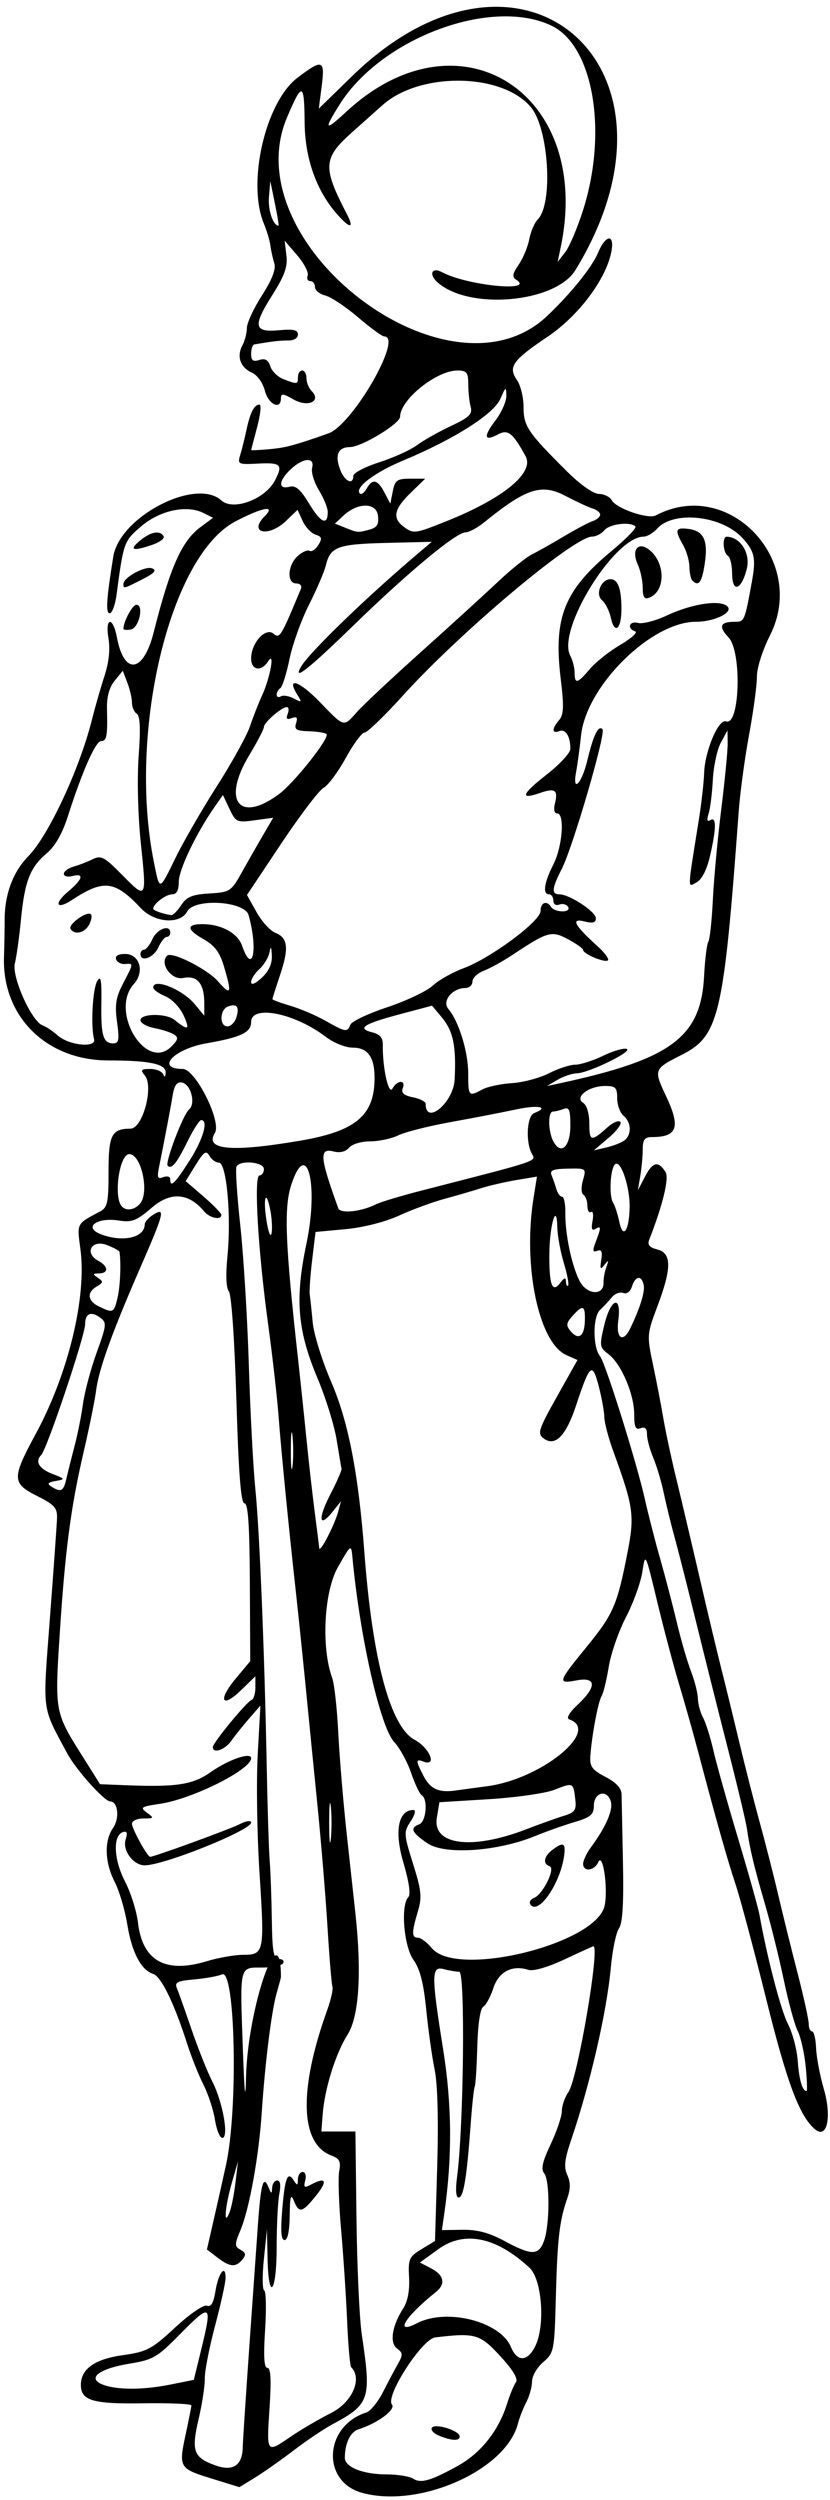
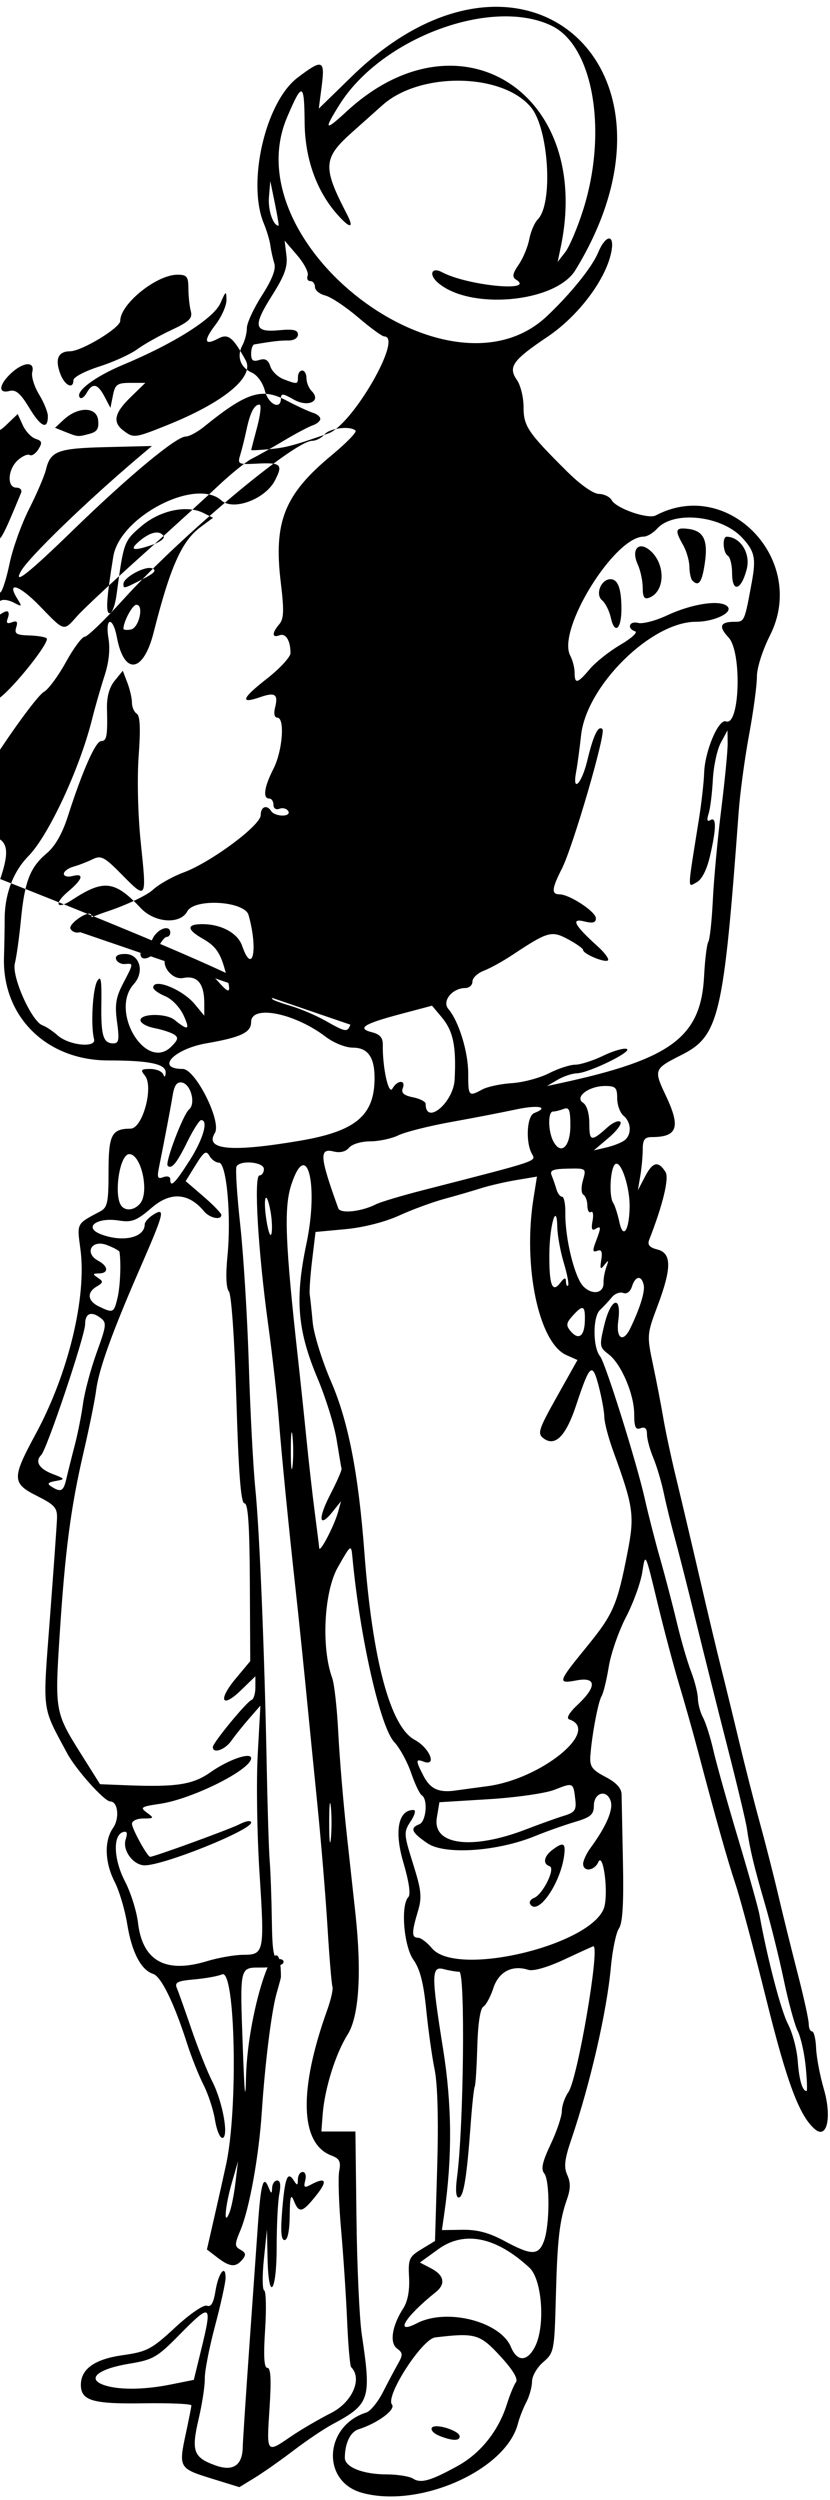
<svg xmlns="http://www.w3.org/2000/svg" xmlns:ns1="http://www.inkscape.org/namespaces/inkscape" xmlns:ns2="http://sodipodi.sourceforge.net/DTD/sodipodi-0.dtd" id="svg4844" version="1.1" ns1:version="0.91 r13725" width="182.812" height="550.312" viewBox="0 0 182.812 550.312" ns2:docname="Musketeer.svg">
  <defs id="defs4848" />
  <ns2:namedview pagecolor="#ffffff" bordercolor="#666666" borderopacity="1" objecttolerance="10" gridtolerance="10" guidetolerance="10" ns1:pageopacity="0" ns1:pageshadow="2" ns1:window-width="1600" ns1:window-height="837" id="namedview4846" showgrid="false" ns1:zoom="1.2174901" ns1:cx="91.40625" ns1:cy="275.15625" ns1:window-x="-8" ns1:window-y="-8" ns1:window-maximized="1" ns1:current-layer="svg4844" />
-   <path style="fill:#000000" d="m 79.735,548.755 c -9.015,-2.486 -8.356,-14.727 0.952,-17.681 0.902,-0.286 2.545,-2.297 3.651,-4.469 1.106,-2.172 2.594,-4.977 3.307,-6.233 1.128,-1.988 1.104,-2.426 -0.187,-3.37 -1.704,-1.246 -1.122,-5.021 1.367,-8.865 0.966,-1.492 1.425,-3.93 1.275,-6.769 -0.217,-4.088 -0.001,-4.58 2.739,-6.246 l 2.975,-1.809 0.481,-16.307 c 0.303,-10.274 0.094,-18.2 -0.566,-21.422 -0.576,-2.813 -1.411,-8.767 -1.856,-13.231 -0.581,-5.833 -1.372,-8.907 -2.809,-10.926 -2.127,-2.987 -2.861,-12.055 -1.119,-13.817 0.55,-0.556 0.137,-3.409 -1.101,-7.603 -2.036,-6.897 -1.138,-11.569 2.224,-11.569 0.587,0 0.328,1.063 -0.609,2.492 -1.569,2.394 -1.548,2.76 0.517,9.348 1.855,5.914 2,7.358 1.056,10.508 -1.385,4.623 -1.377,5.778 0.043,5.778 0.625,0 1.996,1.036 3.047,2.302 5.522,6.656 36.378,-0.973 38.063,-9.411 0.77,-3.855 -0.409,-11.809 -1.412,-9.532 -0.854,1.937 -3.335,2.206 -3.335,0.361 0,-0.704 0.738,-2.286 1.641,-3.516 3.433,-4.679 5.032,-8.382 4.433,-10.269 -0.856,-2.696 -3.689,-1.924 -3.711,1.011 -0.015,1.951 -0.71,2.539 -4.237,3.583 -2.32,0.687 -6.234,2.075 -8.698,3.084 -8.321,3.409 -19.9,4.193 -23.701,1.605 -3.529,-2.403 -3.951,-3.375 -1.82,-4.193 1.526,-0.586 1.956,-5.514 0.557,-6.379 -0.467,-0.289 -1.526,-2.509 -2.352,-4.935 -0.826,-2.425 -2.502,-5.483 -3.725,-6.796 -3.092,-3.32 -7.584,-23.212 -9.219,-40.824 -0.254,-2.735 -0.342,-2.671 -3.191,2.344 -3.063,5.39 -3.691,17.669 -1.248,24.375 0.47,1.289 1.076,6.765 1.347,12.17 0.271,5.404 1.122,15.529 1.89,22.5 0.768,6.971 1.623,14.783 1.899,17.361 1.389,12.971 0.765,22.504 -1.731,26.458 -2.665,4.222 -5.067,11.906 -5.503,17.605 l -0.287,3.75 3.75,0 3.75,0 0.233,19.219 c 0.128,10.57 0.656,22.042 1.172,25.492 2.142,14.312 1.813,15.304 -6.561,19.793 -1.805,0.967 -5.602,3.528 -8.438,5.689 -2.836,2.162 -6.686,4.868 -8.556,6.014 l -3.4,2.084 -6.136,-1.895 c -7.159,-2.211 -7.275,-2.412 -5.685,-9.817 0.666,-3.103 1.226,-5.927 1.245,-6.275 0.018,-0.349 -4.751,-0.559 -10.599,-0.469 C 20.403,529.227 17.812,528.461 17.812,524.989 c 0,-3.49 3.057,-5.664 9.179,-6.526 5.39,-0.759 6.388,-1.285 11.599,-6.109 3.233,-2.993 6.258,-5.065 6.987,-4.785 0.907,0.348 1.462,-0.609 1.884,-3.246 0.632,-3.953 2.227,-6.029 2.227,-2.899 0,1.016 -1.047,5.787 -2.327,10.602 -1.28,4.815 -2.295,10.021 -2.255,11.568 0.04,1.547 -0.567,5.539 -1.348,8.872 -1.664,7.098 -1.163,8.501 3.663,10.246 3.912,1.415 5.987,0.02 6.045,-4.063 0.015,-1.062 0.652,-10.79 1.416,-21.618 0.764,-10.828 1.627,-23.062 1.917,-27.188 0.639,-9.081 1.195,-11.123 2.299,-8.438 0.656,1.596 0.781,1.631 0.837,0.234 C 59.97,480.738 60.475,480 61.055,480 c 0.681,0 0.847,1.037 0.469,2.93 -0.322,1.611 -0.586,6.885 -0.586,11.719 0,10.118 -1.801,12.324 -2.008,2.461 l -0.133,-6.328 -0.677,6.562 c -0.372,3.609 -0.341,6.693 0.069,6.853 0.41,0.16 0.501,4.062 0.202,8.672 -0.382,5.889 -0.23,8.381 0.508,8.381 0.744,0 0.88,2.604 0.466,8.906 -0.656,9.99 -0.71,9.918 4.685,6.22 2.155,-1.478 6.134,-3.805 8.841,-5.172 4.701,-2.374 6.99,-7.574 4.451,-10.112 -0.259,-0.259 -0.659,-4.864 -0.889,-10.234 -0.23,-5.37 -0.828,-14.404 -1.328,-20.076 -0.5,-5.672 -0.685,-11.465 -0.411,-12.874 0.404,-2.079 0.073,-2.722 -1.756,-3.418 -6.878,-2.615 -7.208,-14.398 -0.895,-31.99 0.833,-2.32 1.356,-4.641 1.163,-5.156 -0.193,-0.516 -0.684,-6.422 -1.092,-13.125 -0.408,-6.703 -1.42,-18.938 -2.25,-27.188 -0.83,-8.25 -1.733,-17.32 -2.006,-20.156 -0.717,-7.451 -2.136,-21.278 -2.742,-26.719 -1.487,-13.355 -3.217,-30.899 -3.743,-37.969 -0.326,-4.383 -1.374,-13.664 -2.329,-20.625 -2.245,-16.364 -3.201,-32.812 -1.906,-32.812 0.532,0 0.967,-0.633 0.967,-1.406 0,-1.541 -5.124,-2.038 -6.022,-0.584 -0.279,0.452 0.086,6.253 0.812,12.891 0.726,6.638 1.578,20.506 1.893,30.819 0.315,10.312 0.957,22.547 1.426,27.188 0.939,9.29 2.034,35.986 2.519,61.406 0.172,9.023 0.466,18.305 0.653,20.625 0.187,2.32 0.397,8.121 0.467,12.891 0.105,7.175 0.379,8.672 1.589,8.672 0.804,0 1.201,0.422 0.882,0.938 -0.319,0.516 -2.404,0.938 -4.633,0.938 -5.029,0 -4.88,-0.625 -4.225,17.812 0.359,10.107 0.573,12.045 0.703,6.366 0.351,-15.397 7.686,-36.452 7.686,-22.063 0,0.132 -0.423,1.714 -0.94,3.516 -1.134,3.952 -2.562,15.385 -3.279,26.244 -0.641,9.712 -2.723,21.222 -4.69,25.932 -1.327,3.175 -1.324,3.57 0.026,4.325 1.166,0.652 1.248,1.119 0.382,2.162 -1.462,1.761 -2.747,1.651 -5.508,-0.471 l -2.29,-1.76 1.684,-7.36 c 0.926,-4.048 2.074,-9.177 2.551,-11.398 2.668,-12.417 2.01,-43.117 -0.896,-41.807 -0.865,0.39 -3.605,0.888 -6.089,1.106 -3.759,0.331 -4.407,0.657 -3.863,1.943 0.36,0.85 1.816,4.947 3.237,9.105 1.42,4.157 3.483,9.324 4.584,11.481 2.305,4.518 3.686,12.366 2.176,12.366 -0.54,0 -1.266,-1.793 -1.613,-3.984 -0.347,-2.191 -1.489,-5.672 -2.537,-7.734 -1.048,-2.062 -2.666,-6.123 -3.594,-9.024 -2.859,-8.931 -5.717,-14.796 -7.484,-15.357 -2.659,-0.844 -4.715,-4.788 -5.707,-10.95 -0.503,-3.122 -1.741,-7.296 -2.75,-9.276 -2.214,-4.339 -2.361,-9.071 -0.37,-11.913 1.482,-2.116 1.087,-5.824 -0.621,-5.824 -1.286,0 -7.559,-7.004 -9.477,-10.58 -5.673,-10.579 -5.421,-8.615 -3.817,-29.732 0.803,-10.57 1.507,-20.448 1.564,-21.951 0.089,-2.36 -0.503,-3.037 -4.35,-4.966 -5.611,-2.814 -5.635,-3.893 -0.313,-13.72 7.17,-13.239 11.247,-30.134 9.817,-40.676 -0.777,-5.724 -0.903,-5.484 4.324,-8.249 1.643,-0.869 1.875,-1.948 1.875,-8.706 0,-8.194 0.666,-9.501 4.855,-9.531 2.667,-0.019 5.153,-9.277 3.141,-11.7 -1.02,-1.229 -0.847,-1.439 1.186,-1.439 1.309,0 2.593,0.527 2.853,1.172 0.302,0.747 0.5,0.62 0.547,-0.352 0.093,-1.919 -3.546,-2.695 -12.638,-2.695 -13.621,0 -23.389,-9.671 -22.973,-22.746 0.086,-2.701 0.152,-6.387 0.148,-8.192 -0.015,-5.609 1.838,-10.585 5.223,-14.032 4.445,-4.525 11.261,-19.148 13.999,-30.031 0.713,-2.836 1.965,-7.198 2.781,-9.693 0.959,-2.933 1.265,-5.833 0.864,-8.203 -0.792,-4.689 0.975,-4.928 1.853,-0.25 1.583,8.437 5.838,7.874 8.097,-1.072 3.638,-14.405 6.192,-20.138 10.333,-23.2 l 2.751,-2.034 -2.135,-1.066 c -3.686,-1.84 -9.587,-0.572 -13.693,2.942 -3.812,3.263 -3.871,3.426 -5.441,15.154 C 25.364,133.207 24.691,135 24.161,135 c -0.92,0 -0.722,-3.121 0.792,-12.483 1.419,-8.775 18.16,-17.461 23.806,-12.352 2.609,2.361 9.662,-0.269 11.798,-4.4 1.832,-3.543 1.364,-3.979 -3.979,-3.702 -4.118,0.213 -4.292,0.122 -3.659,-1.935 0.365,-1.187 0.983,-3.668 1.373,-5.512 0.805,-3.807 1.706,-5.553 2.866,-5.553 0.439,0 0.208,2.215 -0.513,4.922 -0.721,2.707 -1.315,4.997 -1.321,5.089 -0.006,0.092 1.782,0.007 3.973,-0.19 3.631,-0.326 5.419,-0.802 13.032,-3.474 C 77.646,93.543 88.869,74.062 84.628,74.062 c -0.459,0 -3.059,-1.899 -5.778,-4.221 -2.72,-2.321 -5.964,-4.476 -7.21,-4.789 C 70.394,64.74 69.375,63.897 69.375,63.18 69.375,62.462 68.908,61.875 68.337,61.875 c -0.571,0 -0.828,-0.547 -0.571,-1.215 0.256,-0.668 -0.781,-2.672 -2.305,-4.453 l -2.772,-3.238 0.394,3.225 c 0.309,2.528 -0.369,4.432 -3.137,8.81 -4.314,6.824 -4.034,8.214 1.552,7.691 3.128,-0.293 4.127,-0.063 4.127,0.949 0,0.767 -0.898,1.326 -2.109,1.313 -1.8,-0.02 -3.391,0.163 -7.5,0.862 -0.387,0.066 -0.703,0.992 -0.703,2.058 0,1.484 0.421,1.804 1.799,1.367 1.297,-0.412 1.974,-0.021 2.424,1.397 0.344,1.082 1.671,2.366 2.949,2.852 3.029,1.152 3.14,1.133 3.14,-0.522 0,-0.773 0.422,-1.406 0.938,-1.406 0.516,0 0.938,0.759 0.938,1.688 0,0.928 0.506,2.194 1.125,2.812 2.256,2.256 -0.8,3.689 -3.978,1.866 C 62.327,86.597 61.875,86.559 61.875,87.7 c 0,2.652 -2.766,1.334 -3.534,-1.684 -0.443,-1.74 -1.664,-3.445 -2.848,-3.976 -2.564,-1.149 -3.412,-3.567 -2.107,-6.005 0.544,-1.017 0.989,-2.741 0.989,-3.83 0,-1.09 1.494,-4.317 3.32,-7.171 2.26,-3.534 3.128,-5.792 2.72,-7.08 -0.33,-1.04 -0.718,-2.797 -0.863,-3.906 -0.145,-1.109 -0.79,-3.282 -1.435,-4.829 -3.747,-8.989 0.333,-26.712 7.389,-32.093 5.52,-4.21 6.109,-4.005 5.348,1.859 l -0.639,4.922 7.315,-7.125 c 37.308,-36.336 76.686,-2.173 49.203,42.686 -4.414,7.204 -23.465,8.88 -30.381,2.672 -1.976,-1.774 -1.24,-3.419 0.994,-2.223 5.559,2.975 20.911,4.467 16.236,1.578 -0.819,-0.506 -0.65,-1.356 0.638,-3.201 0.964,-1.382 2.021,-3.908 2.348,-5.614 0.327,-1.706 1.173,-3.679 1.879,-4.385 3.423,-3.423 2.424,-19.952 -1.491,-24.67 -6.308,-7.601 -24.457,-7.865 -32.713,-0.475 -1.216,1.088 -4.221,3.767 -6.679,5.954 -6.423,5.715 -6.549,7.65 -1.175,18.005 1.713,3.301 0.713,3.301 -2.186,0 -4.533,-5.161 -7.041,-12.269 -7.108,-20.142 -0.075,-8.855 -0.531,-8.989 -3.867,-1.139 -11.83,27.836 35.656,64.14 57.243,43.763 5.204,-4.912 9.907,-10.74 11.238,-13.927 1.725,-4.128 3.743,-4.245 2.928,-0.169 -1.215,6.077 -7.251,14.08 -14.075,18.664 -7.663,5.146 -8.709,6.628 -6.703,9.492 0.801,1.143 1.456,3.821 1.456,5.952 0,4.216 0.933,5.597 9.597,14.205 2.909,2.89 5.781,4.91 6.997,4.922 1.135,0.011 2.408,0.637 2.83,1.391 1.024,1.83 8.011,4.235 9.702,3.34 16.03,-8.483 33.507,9.867 25.155,26.412 -1.666,3.3 -2.898,7.19 -2.887,9.114 0.011,1.846 -0.761,7.575 -1.716,12.732 -0.954,5.156 -1.983,12.75 -2.286,16.875 -3.329,45.272 -4.316,49.46 -12.647,53.661 -6.042,3.047 -6.107,3.215 -3.418,8.899 3.328,7.035 2.599,9.159 -3.141,9.159 -1.508,0 -1.937,0.596 -1.937,2.695 0,1.482 -0.241,4.119 -0.536,5.859 l -0.536,3.164 1.607,-3.081 c 1.673,-3.207 2.898,-3.466 4.485,-0.95 0.839,1.33 -0.58,7.221 -3.598,14.93 -0.431,1.101 0.07,1.692 1.803,2.127 3.168,0.795 3.174,4.091 0.023,12.463 -2.326,6.181 -2.347,6.454 -0.981,12.912 0.768,3.629 1.788,8.918 2.268,11.754 0.479,2.836 1.743,8.742 2.809,13.125 1.066,4.383 3.404,14.297 5.196,22.031 1.792,7.734 3.904,16.594 4.692,19.688 0.788,3.094 2.543,10.266 3.898,15.938 1.356,5.672 3.452,13.898 4.66,18.281 1.207,4.383 3.037,11.555 4.066,15.938 1.029,4.383 2.959,12.178 4.288,17.322 1.33,5.144 2.417,10.101 2.417,11.016 0,0.914 0.332,1.662 0.738,1.662 0.406,0 0.804,1.645 0.884,3.656 0.08,2.011 0.847,6.069 1.705,9.019 1.787,6.146 0.731,11.088 -1.902,8.903 -3.437,-2.852 -6.181,-10.143 -10.767,-28.61 -2.689,-10.828 -5.733,-22.219 -6.764,-25.312 -1.798,-5.394 -4.351,-14.441 -8.333,-29.531 -1.021,-3.867 -2.869,-10.406 -4.108,-14.531 -1.239,-4.125 -3.42,-12.352 -4.847,-18.281 -2.594,-10.779 -2.594,-10.78 -3.251,-6.481 -0.361,2.365 -1.98,6.843 -3.597,9.95 -1.617,3.107 -3.328,8.034 -3.803,10.948 -0.474,2.914 -1.183,5.817 -1.576,6.452 -0.764,1.236 -2.18,8.798 -2.479,13.245 -0.152,2.258 0.402,3.013 3.333,4.545 2.374,1.24 3.527,2.492 3.549,3.855 0.019,1.11 0.154,7.832 0.301,14.939 0.188,9.068 -0.075,13.41 -0.881,14.561 -0.632,0.902 -1.435,4.759 -1.784,8.571 -0.897,9.782 -4.531,25.581 -8.726,37.933 -1.478,4.353 -1.665,6.03 -0.868,7.781 0.736,1.615 0.726,3.061 -0.035,5.233 -1.693,4.826 -2.151,8.824 -2.488,21.698 -0.308,11.755 -0.395,12.201 -2.779,14.252 -1.354,1.164 -2.464,3.086 -2.467,4.271 -0.003,1.185 -0.571,3.237 -1.261,4.561 -0.691,1.323 -1.518,3.433 -1.837,4.688 -2.619,10.27 -21.697,18.743 -34.348,15.255 z m 21.046,-5.901 c 5.087,-2.803 9.016,-7.728 10.876,-13.635 0.649,-2.062 1.545,-4.237 1.991,-4.833 0.525,-0.703 -0.702,-2.724 -3.495,-5.757 -4.458,-4.84 -5.501,-5.137 -14.299,-4.083 -2.906,0.348 -11.032,12.951 -9.523,14.769 0.917,1.104 -3.156,4.124 -7.363,5.459 -1.803,0.572 -2.989,3.028 -3.017,6.247 -0.018,2.074 3.944,3.663 9.172,3.68 2.425,0.007 5.042,0.42 5.815,0.916 1.75,1.122 3.872,0.527 9.844,-2.764 z m -4.045,-6.656 c -1.193,-0.479 -1.922,-1.27 -1.62,-1.76 0.659,-1.066 6.133,0.633 6.133,1.903 0,1.049 -1.673,0.996 -4.513,-0.143 z m -59.142,-11.284 5.095,-1.023 1.637,-6.711 c 2.488,-10.197 2.219,-10.354 -5.072,-2.946 -4.579,4.653 -5.646,5.262 -10.635,6.074 -6.767,1.101 -9.539,3.208 -6.054,4.6 3.092,1.236 8.894,1.238 15.029,0.006 z m 80.259,-8.36 c 2.286,-4.518 1.557,-14.759 -1.235,-17.346 -7.336,-6.799 -14.358,-8.227 -20.077,-4.085 l -4.053,2.936 2.506,1.313 c 2.842,1.489 3.213,3.426 0.995,5.2 -6.833,5.468 -9.274,9.502 -4.143,6.849 6.556,-3.39 18.361,-0.395 20.7,5.253 1.369,3.305 3.6,3.255 5.307,-0.119 z m 1.948,-23.195 c 1.297,-3.462 1.338,-13.392 0.062,-14.931 -0.762,-0.918 -0.397,-2.557 1.432,-6.419 1.35,-2.852 2.455,-6.135 2.455,-7.295 0,-1.16 0.652,-3.04 1.448,-4.177 2.01,-2.87 7.011,-32.099 5.492,-32.099 -0.092,0 -2.943,1.299 -6.335,2.886 -3.737,1.749 -6.887,2.657 -7.994,2.306 -3.57,-1.133 -6.524,0.417 -7.702,4.04 -0.612,1.884 -1.607,3.718 -2.212,4.077 -0.677,0.402 -1.186,3.8 -1.325,8.845 -0.124,4.506 -0.375,8.433 -0.557,8.728 -0.182,0.294 -0.592,4.119 -0.911,8.499 -0.848,11.629 -1.559,15.933 -2.633,15.933 -0.595,0 -0.73,-1.672 -0.359,-4.453 1.469,-11.016 1.843,-45.234 0.495,-45.247 -0.722,-0.007 -2.263,-0.267 -3.423,-0.578 -2.744,-0.735 -2.758,1.186 -0.126,17.687 1.943,12.186 2.03,23.632 0.272,35.943 l -0.546,3.82 4.536,-0.07 c 3.242,-0.05 5.873,0.651 9.223,2.459 5.976,3.225 7.514,3.233 8.708,0.049 z m -67.937,-12.891 0.561,-4.688 -1.351,4.688 c -1.518,5.269 -1.893,10.004 -0.52,6.562 0.411,-1.031 1.001,-3.984 1.309,-6.562 z M 177.459,454.922 c -0.292,-2.965 -1.084,-6.488 -1.76,-7.83 -0.676,-1.342 -2.058,-6.404 -3.071,-11.25 -1.013,-4.846 -2.888,-12.396 -4.167,-16.779 -2.406,-8.245 -3.313,-12.042 -3.958,-16.574 -0.207,-1.455 -2.103,-9.395 -4.214,-17.645 -2.11,-8.25 -5.285,-20.906 -7.055,-28.125 -1.77,-7.219 -3.859,-15.445 -4.642,-18.281 -0.783,-2.836 -1.852,-7.199 -2.375,-9.695 -0.523,-2.496 -1.574,-6.028 -2.335,-7.849 -0.761,-1.821 -1.383,-4.148 -1.383,-5.171 0,-1.269 -0.447,-1.689 -1.406,-1.321 -1.1,0.422 -1.406,-0.248 -1.406,-3.079 0,-4.421 -2.875,-11.124 -5.68,-13.239 -1.962,-1.48 -2.01,-1.82 -0.915,-6.386 1.44,-6.003 3.862,-6.748 3.084,-0.948 -0.526,3.921 1.05,4.938 2.627,1.694 2.127,-4.376 3.295,-8.119 2.981,-9.554 -0.488,-2.227 -1.834,-2.069 -2.587,0.302 -0.369,1.162 -1.145,1.74 -1.931,1.438 -0.723,-0.277 -1.845,0.144 -2.493,0.936 -0.648,0.792 -1.838,2.07 -2.644,2.839 -1.598,1.525 -1.567,8.229 0.047,10.173 1.158,1.396 8.073,23.44 9.857,31.422 0.749,3.352 2.264,9.258 3.367,13.125 1.103,3.867 2.76,10.195 3.682,14.062 0.922,3.867 2.332,8.719 3.132,10.781 0.8,2.062 1.473,4.727 1.496,5.921 0.023,1.194 0.536,3.092 1.141,4.219 0.605,1.126 1.628,4.368 2.274,7.204 0.646,2.836 3.087,11.541 5.425,19.344 2.338,7.803 4.468,15.397 4.732,16.875 1.695,9.455 4.712,21.017 6.27,24.022 1.004,1.937 1.973,5.589 2.154,8.116 0.297,4.168 1.02,6.643 1.94,6.643 0.19,0 0.107,-2.426 -0.185,-5.391 z M 45.554,431.729 c 2.531,-0.768 6.139,-1.401 8.017,-1.406 4.619,-0.014 4.717,-0.512 3.58,-18.139 -0.538,-8.334 -0.712,-20.004 -0.388,-25.933 l 0.59,-10.781 -2.456,2.812 c -1.351,1.547 -3.124,3.762 -3.941,4.922 -1.415,2.009 -4.082,2.917 -4.082,1.389 0,-0.934 7.427,-9.964 8.531,-10.373 0.464,-0.172 0.844,-1.415 0.844,-2.762 l 0,-2.45 -3.176,3.078 c -4.274,4.143 -5.135,2.187 -1.141,-2.593 l 3.184,-3.811 -0.086,-17.372 c -0.062,-12.583 -0.388,-17.372 -1.182,-17.372 -0.787,0 -1.289,-6.402 -1.782,-22.734 -0.397,-13.181 -1.092,-23.23 -1.654,-23.913 -0.609,-0.741 -0.724,-3.659 -0.31,-7.855 0.868,-8.807 -0.208,-20.497 -1.887,-20.497 -0.687,0 -1.629,-0.679 -2.094,-1.509 -0.701,-1.252 -1.216,-0.907 -3.035,2.035 l -2.19,3.544 3.926,3.381 c 2.159,1.859 3.926,3.686 3.926,4.058 0,1.232 -2.561,0.704 -3.795,-0.783 -3.402,-4.099 -7.38,-4.376 -11.534,-0.803 -3.343,2.876 -4.361,3.272 -7.246,2.819 -4.842,-0.76 -7.864,1.484 -4.026,2.99 4.814,1.889 9.726,0.808 9.726,-2.14 0,-0.525 0.844,-1.482 1.875,-2.126 2.75,-1.717 2.444,-0.478 -2.908,11.789 -6.184,14.175 -9.084,22.242 -9.671,26.902 -0.26,2.061 -1.502,8.178 -2.76,13.592 C 15.574,331.891 14.336,341.348 13.134,360 c -1.072,16.625 -1.002,17.012 4.679,26.052 l 4.219,6.713 5.625,0.224 c 11.226,0.447 14.796,-0.102 18.75,-2.884 3.931,-2.766 8.906,-4.477 8.906,-3.063 0,2.518 -12.955,8.997 -20.081,10.042 -4.183,0.614 -4.45,0.795 -2.868,1.952 1.631,1.192 1.58,1.276 -0.778,1.276 -1.395,0 -2.521,0.524 -2.519,1.172 0.003,1.107 3.396,7.266 4.003,7.266 0.883,0 17.503,-6.054 19.666,-7.163 1.462,-0.75 2.578,-0.916 2.578,-0.385 0,1.705 -19.202,9.423 -23.442,9.423 -2.509,0 -4.953,-3.298 -4.2,-5.669 0.476,-1.499 0.309,-1.94 -0.619,-1.636 -2.235,0.734 -2.004,6.082 0.466,10.819 1.278,2.45 2.573,6.564 2.878,9.142 0.993,8.396 6.047,11.212 15.16,8.448 z m 27.316,-33.995 c -0.202,-1.934 -0.368,-0.352 -0.368,3.516 0,3.867 0.165,5.449 0.368,3.516 0.202,-1.934 0.202,-5.098 0,-7.031 z m 42.911,5.003 c 3.094,-1.188 6.891,-2.549 8.438,-3.023 2.421,-0.742 2.767,-1.25 2.487,-3.648 -0.432,-3.694 -0.456,-3.705 -4.557,-2.08 -1.955,0.775 -8.463,1.71 -14.461,2.078 l -10.907,0.67 -0.567,3.43 c -0.991,5.999 7.68,7.139 19.568,2.573 z m -8.438,-9.535 c 11.892,-1.571 25.059,-12.293 18.047,-14.697 -0.741,-0.254 -0.05,-1.456 1.875,-3.267 4.203,-3.952 4.107,-6.146 -0.234,-5.332 -4.319,0.81 -4.218,0.471 2.201,-7.401 5.873,-7.202 6.723,-9.169 8.986,-20.786 1.585,-8.141 1.323,-10.001 -3.137,-22.242 -1.076,-2.952 -1.964,-6.327 -1.974,-7.5 -0.01,-1.173 -0.561,-4.228 -1.225,-6.789 -1.411,-5.441 -1.956,-4.985 -4.984,4.162 -2.243,6.775 -4.624,9.196 -7.169,7.289 -1.415,-1.061 -1.141,-1.918 2.95,-9.212 l 4.511,-8.043 -2.433,-1.077 c -6.091,-2.696 -9.632,-19.544 -7.253,-34.505 l 0.762,-4.793 -4.523,0.76 c -2.488,0.418 -6,1.229 -7.805,1.804 -1.805,0.574 -5.44,1.631 -8.078,2.348 -2.638,0.717 -7.131,2.372 -9.985,3.677 -3.077,1.407 -7.871,2.622 -11.783,2.986 l -6.595,0.613 -0.746,6.199 c -0.41,3.41 -0.647,6.832 -0.527,7.605 0.12,0.773 0.412,3.516 0.649,6.094 0.236,2.578 2.074,8.484 4.084,13.125 3.763,8.69 5.999,20.175 7.299,37.5 1.781,23.736 5.713,38.387 11.078,41.277 3.312,1.784 5.012,5.967 1.947,4.791 -1.755,-0.673 -1.757,-0.246 -0.013,3.127 1.505,2.91 3.363,3.765 7.044,3.241 1.289,-0.183 4.453,-0.612 7.031,-0.952 z m -32.873,-60.389 0.647,-2.344 -1.87,2.33 c -3.012,3.754 -3.277,1.555 -0.467,-3.877 1.427,-2.758 2.528,-5.278 2.446,-5.599 -0.081,-0.321 -0.566,-3.178 -1.076,-6.348 -0.51,-3.17 -2.391,-9.235 -4.178,-13.478 -4.475,-10.622 -5.05,-17.51 -2.48,-29.71 2.738,-12.999 0.125,-23.392 -3.294,-13.101 -1.703,5.126 -1.412,12.726 1.487,38.847 0.515,4.641 1.337,12.445 1.826,17.344 0.489,4.898 1.301,12.07 1.804,15.938 0.503,3.867 0.952,7.453 0.997,7.969 0.108,1.222 3.322,-4.938 4.158,-7.969 z m -59.856,-7.266 c 0.324,-1.418 1.142,-4.688 1.819,-7.266 0.677,-2.578 1.513,-6.771 1.857,-9.318 0.345,-2.547 1.691,-7.58 2.991,-11.186 2.236,-6.199 2.275,-6.621 0.715,-7.762 C 20.03,288.577 18.75,289.162 18.75,291.499 c 0,2.495 -8.409,27.535 -9.67,28.796 -1.417,1.417 -0.486,3.02 2.404,4.139 2.905,1.125 2.942,1.199 0.786,1.583 -1.747,0.312 -1.96,0.594 -0.938,1.241 2.099,1.329 2.655,1.039 3.283,-1.711 z m 49.819,-9.354 c -0.203,-1.945 -0.372,-0.583 -0.377,3.026 -0.004,3.609 0.162,5.201 0.369,3.537 0.207,-1.664 0.211,-4.617 0.008,-6.562 z m 64.383,-25.382 c 0.103,-3.484 -0.397,-3.695 -2.708,-1.141 -1.393,1.539 -1.474,2.107 -0.473,3.312 1.772,2.135 3.08,1.242 3.181,-2.172 z m -102.93,-5.108 c 0.589,-2.476 0.808,-7.573 0.435,-10.107 -0.04,-0.274 -1.303,-0.962 -2.806,-1.529 -3.367,-1.271 -5.015,1.795 -1.871,3.478 2.24,1.199 2.325,2.763 0.15,2.782 -1.407,0.012 -1.441,0.148 -0.234,0.955 1.226,0.82 1.197,1.064 -0.234,1.907 -2.254,1.329 -2.056,3.199 0.469,4.417 3.117,1.503 3.302,1.417 4.091,-1.903 z m 107.048,-3.357 c -0.034,-0.861 0.246,-2.409 0.621,-3.44 0.567,-1.558 0.496,-1.637 -0.417,-0.469 -0.903,1.155 -1.028,0.96 -0.704,-1.086 0.289,-1.821 0.051,-2.36 -0.882,-2.002 -1.02,0.392 -1.085,-0.015 -0.322,-2.022 1.216,-3.199 1.2,-3.589 -0.118,-2.774 -0.74,0.457 -0.927,-0.1 -0.604,-1.791 0.258,-1.35 0.108,-2.232 -0.333,-1.959 -0.441,0.273 -0.802,-0.348 -0.802,-1.379 0,-1.031 -0.391,-2.117 -0.868,-2.412 -0.498,-0.308 -0.544,-1.668 -0.108,-3.19 0.755,-2.633 0.73,-2.652 -3.36,-2.565 -3.279,0.07 -4.002,0.375 -3.536,1.494 0.322,0.773 0.797,2.145 1.057,3.047 0.259,0.902 0.818,1.641 1.241,1.641 0.423,0 0.747,1.598 0.72,3.551 -0.078,5.623 2.045,14.265 3.979,16.199 1.999,1.999 4.528,1.52 4.436,-0.842 z m -8.278,-0.237 c 0.016,0.73 0.225,1.133 0.464,0.894 0.239,-0.239 -0.183,-2.486 -0.938,-4.993 -0.755,-2.507 -1.402,-6.073 -1.438,-7.925 -0.11,-5.603 -1.666,-0.516 -1.743,5.697 -0.087,6.996 0.612,8.97 2.359,6.667 0.94,-1.239 1.273,-1.326 1.295,-0.34 z M 59.558,266.529 c -0.929,-4.951 -1.68,-3.001 -0.853,2.213 0.396,2.496 0.889,3.759 1.095,2.805 0.206,-0.954 0.097,-3.212 -0.242,-5.018 z m 79.121,-0.748 c 0.09,-4.192 -1.754,-10.017 -3.036,-9.588 -1.192,0.399 -1.627,7.094 -0.563,8.651 0.352,0.516 0.96,2.414 1.351,4.219 0.821,3.794 2.137,1.872 2.248,-3.281 z m -55.859,-0.679 c 0.949,-0.486 5.59,-1.876 10.312,-3.089 26.097,-6.7 24.934,-6.309 23.995,-8.064 -1.405,-2.624 -1.067,-8.31 0.529,-8.923 3.476,-1.334 0.897,-1.853 -3.984,-0.803 -2.965,0.638 -9.398,1.882 -14.297,2.765 -4.898,0.883 -10.131,2.203 -11.628,2.933 -1.497,0.73 -4.293,1.328 -6.213,1.328 -1.949,0 -4.003,0.617 -4.651,1.397 -0.734,0.884 -1.981,1.191 -3.396,0.836 -3.232,-0.811 -3.068,1.186 1.025,12.516 0.446,1.234 5.136,0.728 8.308,-0.897 z m -51.953,-0.172 c 2.083,-2.51 0.242,-10.867 -2.393,-10.867 -2.211,0 -3.54,9.62 -1.598,11.562 1.026,1.026 2.823,0.713 3.991,-0.696 z m 10.864,-9.416 c 3.022,-4.724 4.242,-8.971 2.566,-8.937 -0.387,0.008 -1.754,2.156 -3.039,4.772 -2.313,4.711 -3.471,6.124 -4.322,5.274 -0.648,-0.648 3.401,-11.31 4.71,-12.405 1.516,-1.267 0.392,-5.538 -1.556,-5.913 -1.113,-0.214 -1.689,0.573 -2.056,2.808 -0.463,2.822 -1.686,9.253 -3.043,16.008 -0.424,2.111 -0.24,2.483 0.994,2.009 0.833,-0.32 1.514,-0.114 1.514,0.457 0,1.96 0.967,1.029 4.23,-4.073 z M 66.094,251.11 C 78.383,249.02 82.5,245.554 82.5,237.294 c 0,-4.588 -1.493,-6.669 -4.783,-6.669 -1.599,0 -4.207,-1.041 -5.963,-2.38 -6.882,-5.249 -16.442,-7.141 -16.442,-3.254 0,2.296 -2.224,3.355 -9.817,4.675 -7.247,1.259 -11.32,5.647 -5.243,5.647 2.794,0 8.615,11.596 7.073,14.091 -2.315,3.746 3.604,4.284 18.768,1.706 z m 59.531,-3.341 c 0,-3.462 -0.266,-4.117 -1.483,-3.65 -0.816,0.313 -1.87,0.569 -2.344,0.569 -1.156,0 -1.096,4.372 0.091,6.589 1.665,3.112 3.736,1.168 3.736,-3.509 z m 11.953,3.238 c 1.594,-1.256 1.476,-3.961 -0.234,-5.381 -0.773,-0.642 -1.406,-2.381 -1.406,-3.865 0,-2.332 -0.357,-2.698 -2.633,-2.698 -3.609,0 -6.819,2.419 -4.888,3.685 0.836,0.548 1.385,2.382 1.385,4.629 0,3.922 0.423,4.003 4.023,0.762 1.158,-1.043 2.424,-1.571 2.812,-1.175 0.389,0.396 -0.77,1.971 -2.574,3.5 l -3.281,2.78 2.812,-0.657 c 1.547,-0.361 3.34,-1.072 3.984,-1.58 z m -37.443,-13.35 c 0.382,-7.381 -0.312,-10.707 -2.873,-13.76 l -2.106,-2.51 -7.031,1.868 c -8.051,2.139 -9.585,3.13 -6.174,3.986 1.697,0.426 2.39,1.216 2.364,2.697 -0.088,5.028 1.264,11.23 2.116,9.706 1.079,-1.927 3.017,-1.999 2.282,-0.085 -0.396,1.031 0.234,1.59 2.243,1.992 1.536,0.307 2.794,0.955 2.794,1.438 0,4.853 6.122,-0.26 6.385,-5.333 z m 6.098,2.173 c 1.126,-0.61 4.054,-1.235 6.507,-1.39 2.453,-0.155 6.127,-1.133 8.166,-2.173 2.039,-1.04 4.645,-1.891 5.792,-1.891 1.147,0 3.903,-0.88 6.124,-1.955 2.222,-1.075 4.57,-1.759 5.218,-1.519 1.431,0.53 -8.37,5.314 -11.009,5.374 -1.031,0.023 -2.93,0.664 -4.219,1.423 l -2.344,1.381 2.812,-0.606 c 24.581,-5.297 31.111,-10.144 31.8,-23.605 0.186,-3.623 0.605,-7.021 0.933,-7.551 0.327,-0.53 0.775,-4.678 0.995,-9.218 0.22,-4.54 1.053,-13.515 1.851,-19.945 0.798,-6.43 1.435,-12.969 1.414,-14.531 l -0.037,-2.84 -1.475,2.724 c -0.811,1.498 -1.6,5.16 -1.753,8.136 -0.153,2.977 -0.572,6.339 -0.931,7.471 -0.443,1.396 -0.319,1.853 0.384,1.418 1.356,-0.838 1.331,1.807 -0.075,7.896 -0.699,3.03 -1.795,5.185 -2.95,5.803 -2.039,1.091 -2.08,2.267 0.485,-13.761 0.578,-3.609 1.104,-8.25 1.169,-10.312 0.153,-4.839 3.18,-11.983 4.813,-11.357 3.044,1.168 3.55,-15.299 0.568,-18.474 -2.268,-2.414 -1.869,-3.451 1.329,-3.451 2.185,0 2.201,-0.037 3.82,-8.906 0.93,-5.093 0.584,-6.646 -2.131,-9.576 -4.562,-4.922 -15.103,-6.058 -18.757,-2.02 -0.872,0.964 -2.194,1.752 -2.938,1.752 -6.492,0 -19.202,20.585 -16.187,26.217 0.525,0.982 0.955,2.656 0.955,3.721 0,2.594 0.631,2.445 3.358,-0.796 1.265,-1.503 4.286,-3.897 6.714,-5.32 2.428,-1.423 3.897,-2.759 3.265,-2.97 -1.905,-0.635 -1.291,-2.357 0.659,-1.848 0.995,0.26 3.842,-0.481 6.328,-1.647 5.672,-2.66 12.039,-3.56 13.419,-1.897 1.102,1.328 -3.087,3.289 -7.025,3.289 -9.829,0 -24.082,14.061 -25.287,24.946 -0.336,3.038 -0.829,6.683 -1.096,8.101 -0.9,4.788 1.229,2.621 2.458,-2.501 1.355,-5.647 2.417,-7.835 3.35,-6.902 0.81,0.81 -6.515,25.943 -8.953,30.723 -2.23,4.372 -2.348,5.633 -0.526,5.633 2.199,0 8.022,3.823 8.022,5.267 0,0.983 -0.674,1.164 -2.578,0.689 -3.026,-0.754 -2.146,0.874 2.968,5.489 1.547,1.396 2.569,2.783 2.27,3.082 -0.618,0.618 -5.473,-1.401 -5.473,-2.277 0,-0.316 -1.481,-1.371 -3.291,-2.346 -3.662,-1.972 -4.472,-1.746 -12.265,3.423 -2.111,1.4 -4.958,2.972 -6.328,3.492 -1.37,0.521 -2.49,1.59 -2.49,2.376 0,0.786 -0.705,1.429 -1.567,1.429 -2.865,0 -5.209,2.884 -3.742,4.605 2.298,2.696 4.372,9.416 4.372,14.164 0,5.085 0.094,5.192 3.109,3.56 z m 28.314,-103.819 c -0.333,-1.516 -1.202,-3.251 -1.932,-3.857 -1.564,-1.298 -0.232,-4.654 1.848,-4.654 1.649,0 2.411,2.082 2.411,6.584 0,4.443 -1.502,5.686 -2.328,1.927 z m 7.015,-6.621 c 0,-1.506 -0.495,-3.825 -1.1,-5.152 -1.544,-3.388 0.282,-5.268 2.854,-2.94 3.342,3.025 3.157,8.947 -0.322,10.282 -1.083,0.416 -1.432,-0.118 -1.432,-2.189 z M 161.25,126.227 c 0,-1.817 -0.422,-3.565 -0.938,-3.883 -1.084,-0.67 -1.283,-4.229 -0.234,-4.198 3.031,0.09 5.264,3.68 4.406,7.084 -1.192,4.732 -3.234,5.361 -3.234,0.997 z m -8.75,1.585 c -0.344,-0.344 -0.64,-1.715 -0.658,-3.047 -0.018,-1.332 -0.636,-3.477 -1.373,-4.766 -1.907,-3.335 -1.732,-3.913 1.077,-3.578 3.454,0.413 4.455,2.489 3.683,7.639 -0.625,4.165 -1.337,5.144 -2.729,3.751 z M 38.314,227.716 c -0.705,-0.447 -2.654,-1.077 -4.329,-1.4 -1.676,-0.323 -3.047,-1.102 -3.047,-1.733 0,-1.501 5.668,-1.554 7.5,-0.07 3.011,2.439 3.466,2.239 2.043,-0.9 -0.833,-1.839 -2.59,-3.688 -4.095,-4.311 C 34.936,218.701 33.75,217.839 33.75,217.386 c 0,-2.172 6.455,0.413 9.136,3.659 l 2.105,2.548 0.005,-2.64 c 0.008,-4.446 -1.51,-6.292 -4.656,-5.662 -2.593,0.519 -5.262,-3.182 -3.537,-4.906 1.011,-1.011 8.814,2.911 11.207,5.632 2.887,3.282 3.105,2.758 1.337,-3.206 -0.963,-3.249 -2.039,-4.666 -4.68,-6.165 -3.572,-2.027 -3.616,-3.21 -0.118,-3.21 4.181,0 7.799,1.961 8.773,4.756 2.327,6.675 3.556,0.854 1.427,-6.753 C 53.884,198.353 42.823,197.686 41.25,200.625 c -1.569,2.931 -7.17,2.546 -10.229,-0.703 -5.751,-6.108 -8.168,-6.397 -15.158,-1.814 -3.474,2.277 -4.081,0.862 -0.811,-1.89 3.202,-2.694 3.563,-4.065 0.886,-3.365 -1.031,0.27 -1.875,0.048 -1.875,-0.493 0,-0.541 0.949,-1.25 2.109,-1.575 1.16,-0.325 3.057,-1.057 4.216,-1.626 1.871,-0.92 2.594,-0.542 6.452,3.372 5.487,5.565 5.486,5.566 4.168,-7.017 -0.632,-6.033 -0.83,-14.174 -0.466,-19.129 0.441,-6.011 0.313,-8.825 -0.423,-9.28 -0.581,-0.359 -1.056,-1.444 -1.056,-2.412 0,-0.967 -0.455,-2.946 -1.01,-4.398 l -1.01,-2.639 -1.789,2.197 c -1.173,1.441 -1.756,3.539 -1.693,6.094 0.151,6.116 -0.04,7.177 -1.294,7.194 -1.22,0.017 -4.147,6.636 -7.321,16.555 -1.218,3.808 -2.81,6.595 -4.649,8.143 -3.677,3.094 -4.868,6.164 -5.688,14.661 -0.373,3.867 -0.974,8.167 -1.336,9.555 -0.751,2.883 3.681,12.809 6.103,13.665 0.773,0.274 2.262,1.264 3.308,2.201 2.473,2.216 8.574,2.846 8.034,0.83 -0.76,-2.834 -0.326,-10.996 0.676,-12.738 0.817,-1.42 1.011,-0.406 0.931,4.869 -0.109,7.139 0.396,8.807 2.663,8.807 1.188,0 1.326,-0.819 0.793,-4.698 -0.523,-3.8 -0.271,-5.418 1.318,-8.466 2.36,-4.528 2.355,-4.473 0.425,-4.31 -0.847,0.072 -1.726,-0.397 -1.953,-1.042 C 25.308,210.432 26.042,210 27.56,210 c 3.222,0 4.353,3.93 1.909,6.632 -5.389,5.955 2.666,19.358 8.267,13.757 1.511,-1.511 1.619,-2.013 0.578,-2.673 z M 30.938,210 c 0,-0.516 0.354,-0.938 0.787,-0.938 0.433,0 1.268,-1.055 1.855,-2.344 C 34.614,204.449 37.5,203.413 37.5,205.312 c 0,0.516 -0.354,0.938 -0.787,0.938 -0.433,0 -1.268,1.055 -1.855,2.344 C 33.824,210.864 30.938,211.899 30.938,210 Z m -15.405,-5.522 c -0.598,-0.967 3.671,-4.025 4.484,-3.212 0.299,0.299 0.121,1.331 -0.394,2.295 -0.984,1.839 -3.211,2.338 -4.089,0.917 z m 61.644,21.091 c 0.276,-0.719 3.931,-2.449 8.123,-3.845 4.192,-1.396 8.693,-3.531 10.002,-4.744 1.309,-1.213 4.343,-2.93 6.743,-3.816 6.037,-2.228 17.019,-10.376 17.019,-12.627 0,-1.904 1.382,-2.404 2.344,-0.849 0.319,0.516 1.423,0.938 2.454,0.938 1.091,0 1.616,-0.419 1.256,-1.001 -0.34,-0.551 -1.209,-0.775 -1.93,-0.498 -0.757,0.29 -1.311,-0.079 -1.311,-0.874 0,-0.757 -0.422,-1.377 -0.938,-1.377 -1.471,0 -1.106,-2.558 0.938,-6.562 2.014,-3.949 2.557,-11.25 0.836,-11.25 -0.623,0 -0.817,-0.883 -0.486,-2.205 0.741,-2.952 0.024,-3.453 -3.29,-2.298 -4.54,1.583 -4.062,0.268 1.477,-4.058 2.867,-2.239 5.213,-4.781 5.213,-5.648 0,-2.748 -1.048,-4.441 -2.421,-3.914 -1.682,0.645 -1.708,-0.508 -0.056,-2.429 1.019,-1.185 1.088,-3.007 0.344,-9.139 -1.629,-13.43 0.769,-19.432 11.225,-28.092 3.196,-2.647 5.552,-5.073 5.234,-5.391 -1.115,-1.115 -5.673,-0.562 -6.827,0.829 -0.642,0.773 -1.859,1.406 -2.705,1.406 -4.015,0 -28.997,20.976 -41.68,34.996 -4.045,4.471 -7.841,8.134 -8.438,8.14 -0.596,0.007 -2.467,2.529 -4.157,5.606 -1.69,3.077 -3.881,6.027 -4.869,6.556 -0.988,0.529 -5.189,6.053 -9.337,12.276 l -7.541,11.315 2.097,3.76 c 1.154,2.068 3.011,4.122 4.128,4.565 2.798,1.109 3.056,3.336 1.073,9.261 C 60.764,217.388 60,219.796 60,219.953 c 0,0.156 1.793,0.815 3.984,1.464 2.191,0.649 5.672,2.137 7.734,3.308 4.414,2.505 4.797,2.564 5.457,0.844 z m -25.122,-1.576 c 0.742,-2.337 0.102,-3.17 -1.857,-2.418 -1.823,0.7 -1.91,4.364 -0.104,4.364 0.739,0 1.621,-0.876 1.961,-1.946 z m 7.819,-13.631 c -0.097,-2.052 -0.223,-2.22 -0.521,-0.694 -0.216,1.106 -1.214,2.754 -2.216,3.661 -1.002,0.907 -1.823,2.197 -1.823,2.866 0,0.742 0.914,0.369 2.344,-0.956 1.555,-1.441 2.301,-3.083 2.216,-4.877 z m -19.973,-11.096 c 1.211,-1.849 2.425,-2.352 6.212,-2.578 4.504,-0.269 4.808,-0.462 7.062,-4.499 1.295,-2.32 3.399,-6.009 4.676,-8.197 l 2.321,-3.978 -4.088,0.56 c -3.91,0.536 -4.151,0.427 -5.538,-2.502 l -1.45,-3.063 -1.904,2.73 c -3.995,5.728 -7.815,13.736 -7.815,16.382 0,1.879 -0.468,2.755 -1.473,2.755 -1.377,0 -4.152,2.103 -4.152,3.146 0,0.41 1.936,1.11 3.963,1.433 0.375,0.06 1.359,-0.925 2.187,-2.189 z m -1.155,-10.593 c 1.704,-3.48 5.791,-10.547 9.082,-15.703 3.291,-5.156 6.551,-11.062 7.245,-13.125 0.694,-2.062 1.88,-5.087 2.635,-6.722 1.795,-3.885 2.895,-9.963 1.372,-7.575 -1.532,2.402 -3.766,2.047 -3.766,-0.599 0,-3.405 3.164,-6.914 4.92,-5.456 1.387,1.151 1.633,0.749 6.044,-9.882 0.271,-0.653 -0.181,-1.172 -1.02,-1.172 -2.134,0 -1.929,-4.015 0.309,-6.04 0.999,-0.904 2.18,-1.418 2.625,-1.143 0.445,0.275 1.303,-0.292 1.908,-1.26 0.91,-1.457 0.805,-1.853 -0.608,-2.301 -0.939,-0.298 -2.211,-1.649 -2.828,-3.003 l -1.121,-2.461 -2.588,2.479 c -3.821,3.66 -8.347,2.623 -4.657,-1.068 2.519,-2.519 -0.398,-2.01 -6.414,1.118 -14.429,7.505 -23.752,46.305 -18.004,74.928 1.32,6.575 1.128,6.615 4.865,-1.016 z m 22.709,-13.862 c 3.367,-2.496 11.239,-12.431 10.463,-13.206 -0.295,-0.295 -2.044,-0.579 -3.887,-0.631 -2.777,-0.079 -3.259,-0.383 -2.817,-1.778 0.398,-1.252 0.156,-1.538 -0.944,-1.116 -1.077,0.413 -1.321,0.158 -0.899,-0.943 0.319,-0.831 0.218,-1.497 -0.224,-1.479 -1.177,0.046 -5.022,3.409 -5.022,4.393 0,0.463 -1.477,3.294 -3.281,6.291 -6.009,9.978 -2.131,14.948 6.609,8.469 z m 17.229,-18.146 c 1.327,-1.491 7.685,-7.442 14.131,-13.224 6.445,-5.782 14.039,-12.704 16.875,-15.384 2.836,-2.679 6.211,-5.394 7.5,-6.033 1.289,-0.639 4.453,-2.422 7.031,-3.962 2.578,-1.54 5.426,-3.049 6.328,-3.353 0.902,-0.304 1.641,-0.939 1.641,-1.41 0,-0.472 -0.738,-1.079 -1.641,-1.349 -0.902,-0.271 -3.599,-1.522 -5.993,-2.78 -5.297,-2.785 -8.675,-1.683 -17.986,5.869 -1.458,1.182 -3.273,2.15 -4.034,2.15 -2.068,0 -12.586,8.731 -24.687,20.492 -9.955,9.676 -13.424,12.41 -11.565,9.117 1.733,-3.072 14.558,-15.47 26.036,-25.171 l 2.786,-2.355 -10.045,0.244 c -10.732,0.261 -12.301,0.848 -13.303,4.977 -0.339,1.397 -2.005,5.282 -3.701,8.633 -1.696,3.352 -3.63,8.743 -4.297,11.981 -0.667,3.238 -1.574,6.11 -2.016,6.383 -0.442,0.273 -0.804,0.919 -0.804,1.434 0,0.516 0.413,0.682 0.918,0.37 0.505,-0.312 1.79,-0.101 2.855,0.469 1.783,0.954 1.843,0.886 0.758,-0.852 -2.498,-4 0.425,-3.055 4.93,1.593 5.534,5.712 5.201,5.624 8.283,2.159 z m 2.697,-40.08 c 1.668,-0.447 2.095,-1.138 1.875,-3.034 -0.344,-2.966 -4.437,-2.995 -7.595,-0.053 l -1.895,1.766 2.259,0.903 c 2.81,1.123 2.742,1.118 5.356,0.418 z m 16.916,-1.835 c 12.595,-5.039 19.467,-10.68 17.461,-14.334 -2.822,-5.139 -3.87,-5.966 -6.072,-4.787 -3.067,1.641 -3.277,0.487 -0.56,-3.076 1.341,-1.758 2.422,-4.212 2.402,-5.452 -0.034,-2.059 -0.149,-1.998 -1.323,0.702 -1.46,3.357 -10.162,8.876 -21.377,13.56 -6.409,2.677 -10.811,6.029 -9.56,7.28 0.309,0.309 0.974,-0.172 1.476,-1.07 1.277,-2.282 2.423,-2.038 3.93,0.837 l 1.294,2.469 0.55,-2.751 c 0.483,-2.416 0.951,-2.751 3.843,-2.751 l 3.293,0 -3.232,3.139 c -3.599,3.495 -4.035,5.514 -1.591,7.369 2.222,1.687 2.496,1.654 9.466,-1.134 z m -26.11,-2.069 c -0.002,-0.872 -0.878,-3.02 -1.947,-4.774 -1.069,-1.754 -1.74,-3.968 -1.491,-4.922 0.632,-2.416 -1.985,-2.247 -4.701,0.305 -2.675,2.513 -2.848,4.526 -0.332,3.868 1.413,-0.369 2.433,0.504 4.409,3.776 2.533,4.193 4.069,4.854 4.062,1.747 z m 5.629,-7.914 c 0,-0.645 2.555,-1.989 5.679,-2.987 3.123,-0.998 6.877,-2.698 8.341,-3.779 1.464,-1.08 4.842,-2.985 7.506,-4.233 3.997,-1.872 4.753,-2.605 4.328,-4.19 -0.284,-1.057 -0.522,-3.292 -0.529,-4.968 -0.011,-2.637 -0.334,-3.047 -2.403,-3.047 -4.622,0 -12.61,6.439 -12.61,10.165 0,1.533 -8.48,6.671 -11.045,6.692 -2.651,0.022 -3.385,1.741 -2.141,5.012 0.974,2.562 2.874,3.443 2.874,1.333 z M 128.443,46.195 C 133.9,28.982 130.678,10.113 121.524,5.682 108.319,-0.71 83.976,8.337 74.766,23.061 c -3.546,5.669 -3.254,5.926 1.625,1.429 C 101.122,1.693 130.611,20.395 123.512,54.375 l -0.685,3.281 1.676,-2.16 c 0.922,-1.188 2.695,-5.374 3.94,-9.301 z M 60.541,44.766 59.531,39.844 59.236,43.425 c -0.234,2.837 0.927,6.263 2.122,6.263 0.105,0 -0.263,-2.215 -0.818,-4.922 z m 1.622,441.686 c 0.6,-7.154 1.18,-8.609 2.562,-6.424 0.732,1.157 0.874,1.115 0.887,-0.262 0.008,-0.902 0.485,-1.641 1.061,-1.641 0.582,0 0.831,0.825 0.561,1.859 -0.408,1.561 -0.21,1.711 1.235,0.938 3.327,-1.781 3.774,-0.889 1.181,2.36 -3.068,3.845 -3.789,4.016 -4.933,1.172 -0.658,-1.637 -0.861,-0.901 -0.907,3.281 -0.037,3.389 -0.458,5.391 -1.133,5.391 -0.758,0 -0.909,-1.96 -0.514,-6.674 z m 54.618,-67.288 c -0.286,-0.463 0.088,-1.075 0.832,-1.361 1.942,-0.745 4.8,-6.53 3.449,-6.98 -1.559,-0.52 -1.294,-2.158 0.579,-3.58 2.441,-1.853 2.995,-1.582 2.609,1.273 -0.841,6.219 -5.819,13.317 -7.469,10.648 z M 27.188,138.411 c 0,-1.59 1.994,-5.286 2.852,-5.286 1.724,0 0.589,5.11 -1.211,5.451 -0.902,0.171 -1.641,0.097 -1.641,-0.165 z m 0,-9.866 c 0,-1.434 4.77,-4.027 6.316,-3.434 1.088,0.418 0.523,1.053 -2.149,2.415 -4.166,2.124 -4.167,2.124 -4.167,1.019 z m 3.619,-9.514 c 2.375,-1.978 4.387,-2.362 5.23,-0.998 0.288,0.465 -0.805,1.309 -2.428,1.875 -4.336,1.511 -5.305,1.208 -2.802,-0.877 z" id="path9584" ns1:connector-curvature="0" />
+   <path style="fill:#000000" d="m 79.735,548.755 c -9.015,-2.486 -8.356,-14.727 0.952,-17.681 0.902,-0.286 2.545,-2.297 3.651,-4.469 1.106,-2.172 2.594,-4.977 3.307,-6.233 1.128,-1.988 1.104,-2.426 -0.187,-3.37 -1.704,-1.246 -1.122,-5.021 1.367,-8.865 0.966,-1.492 1.425,-3.93 1.275,-6.769 -0.217,-4.088 -0.001,-4.58 2.739,-6.246 l 2.975,-1.809 0.481,-16.307 c 0.303,-10.274 0.094,-18.2 -0.566,-21.422 -0.576,-2.813 -1.411,-8.767 -1.856,-13.231 -0.581,-5.833 -1.372,-8.907 -2.809,-10.926 -2.127,-2.987 -2.861,-12.055 -1.119,-13.817 0.55,-0.556 0.137,-3.409 -1.101,-7.603 -2.036,-6.897 -1.138,-11.569 2.224,-11.569 0.587,0 0.328,1.063 -0.609,2.492 -1.569,2.394 -1.548,2.76 0.517,9.348 1.855,5.914 2,7.358 1.056,10.508 -1.385,4.623 -1.377,5.778 0.043,5.778 0.625,0 1.996,1.036 3.047,2.302 5.522,6.656 36.378,-0.973 38.063,-9.411 0.77,-3.855 -0.409,-11.809 -1.412,-9.532 -0.854,1.937 -3.335,2.206 -3.335,0.361 0,-0.704 0.738,-2.286 1.641,-3.516 3.433,-4.679 5.032,-8.382 4.433,-10.269 -0.856,-2.696 -3.689,-1.924 -3.711,1.011 -0.015,1.951 -0.71,2.539 -4.237,3.583 -2.32,0.687 -6.234,2.075 -8.698,3.084 -8.321,3.409 -19.9,4.193 -23.701,1.605 -3.529,-2.403 -3.951,-3.375 -1.82,-4.193 1.526,-0.586 1.956,-5.514 0.557,-6.379 -0.467,-0.289 -1.526,-2.509 -2.352,-4.935 -0.826,-2.425 -2.502,-5.483 -3.725,-6.796 -3.092,-3.32 -7.584,-23.212 -9.219,-40.824 -0.254,-2.735 -0.342,-2.671 -3.191,2.344 -3.063,5.39 -3.691,17.669 -1.248,24.375 0.47,1.289 1.076,6.765 1.347,12.17 0.271,5.404 1.122,15.529 1.89,22.5 0.768,6.971 1.623,14.783 1.899,17.361 1.389,12.971 0.765,22.504 -1.731,26.458 -2.665,4.222 -5.067,11.906 -5.503,17.605 l -0.287,3.75 3.75,0 3.75,0 0.233,19.219 c 0.128,10.57 0.656,22.042 1.172,25.492 2.142,14.312 1.813,15.304 -6.561,19.793 -1.805,0.967 -5.602,3.528 -8.438,5.689 -2.836,2.162 -6.686,4.868 -8.556,6.014 l -3.4,2.084 -6.136,-1.895 c -7.159,-2.211 -7.275,-2.412 -5.685,-9.817 0.666,-3.103 1.226,-5.927 1.245,-6.275 0.018,-0.349 -4.751,-0.559 -10.599,-0.469 C 20.403,529.227 17.812,528.461 17.812,524.989 c 0,-3.49 3.057,-5.664 9.179,-6.526 5.39,-0.759 6.388,-1.285 11.599,-6.109 3.233,-2.993 6.258,-5.065 6.987,-4.785 0.907,0.348 1.462,-0.609 1.884,-3.246 0.632,-3.953 2.227,-6.029 2.227,-2.899 0,1.016 -1.047,5.787 -2.327,10.602 -1.28,4.815 -2.295,10.021 -2.255,11.568 0.04,1.547 -0.567,5.539 -1.348,8.872 -1.664,7.098 -1.163,8.501 3.663,10.246 3.912,1.415 5.987,0.02 6.045,-4.063 0.015,-1.062 0.652,-10.79 1.416,-21.618 0.764,-10.828 1.627,-23.062 1.917,-27.188 0.639,-9.081 1.195,-11.123 2.299,-8.438 0.656,1.596 0.781,1.631 0.837,0.234 C 59.97,480.738 60.475,480 61.055,480 c 0.681,0 0.847,1.037 0.469,2.93 -0.322,1.611 -0.586,6.885 -0.586,11.719 0,10.118 -1.801,12.324 -2.008,2.461 l -0.133,-6.328 -0.677,6.562 c -0.372,3.609 -0.341,6.693 0.069,6.853 0.41,0.16 0.501,4.062 0.202,8.672 -0.382,5.889 -0.23,8.381 0.508,8.381 0.744,0 0.88,2.604 0.466,8.906 -0.656,9.99 -0.71,9.918 4.685,6.22 2.155,-1.478 6.134,-3.805 8.841,-5.172 4.701,-2.374 6.99,-7.574 4.451,-10.112 -0.259,-0.259 -0.659,-4.864 -0.889,-10.234 -0.23,-5.37 -0.828,-14.404 -1.328,-20.076 -0.5,-5.672 -0.685,-11.465 -0.411,-12.874 0.404,-2.079 0.073,-2.722 -1.756,-3.418 -6.878,-2.615 -7.208,-14.398 -0.895,-31.99 0.833,-2.32 1.356,-4.641 1.163,-5.156 -0.193,-0.516 -0.684,-6.422 -1.092,-13.125 -0.408,-6.703 -1.42,-18.938 -2.25,-27.188 -0.83,-8.25 -1.733,-17.32 -2.006,-20.156 -0.717,-7.451 -2.136,-21.278 -2.742,-26.719 -1.487,-13.355 -3.217,-30.899 -3.743,-37.969 -0.326,-4.383 -1.374,-13.664 -2.329,-20.625 -2.245,-16.364 -3.201,-32.812 -1.906,-32.812 0.532,0 0.967,-0.633 0.967,-1.406 0,-1.541 -5.124,-2.038 -6.022,-0.584 -0.279,0.452 0.086,6.253 0.812,12.891 0.726,6.638 1.578,20.506 1.893,30.819 0.315,10.312 0.957,22.547 1.426,27.188 0.939,9.29 2.034,35.986 2.519,61.406 0.172,9.023 0.466,18.305 0.653,20.625 0.187,2.32 0.397,8.121 0.467,12.891 0.105,7.175 0.379,8.672 1.589,8.672 0.804,0 1.201,0.422 0.882,0.938 -0.319,0.516 -2.404,0.938 -4.633,0.938 -5.029,0 -4.88,-0.625 -4.225,17.812 0.359,10.107 0.573,12.045 0.703,6.366 0.351,-15.397 7.686,-36.452 7.686,-22.063 0,0.132 -0.423,1.714 -0.94,3.516 -1.134,3.952 -2.562,15.385 -3.279,26.244 -0.641,9.712 -2.723,21.222 -4.69,25.932 -1.327,3.175 -1.324,3.57 0.026,4.325 1.166,0.652 1.248,1.119 0.382,2.162 -1.462,1.761 -2.747,1.651 -5.508,-0.471 l -2.29,-1.76 1.684,-7.36 c 0.926,-4.048 2.074,-9.177 2.551,-11.398 2.668,-12.417 2.01,-43.117 -0.896,-41.807 -0.865,0.39 -3.605,0.888 -6.089,1.106 -3.759,0.331 -4.407,0.657 -3.863,1.943 0.36,0.85 1.816,4.947 3.237,9.105 1.42,4.157 3.483,9.324 4.584,11.481 2.305,4.518 3.686,12.366 2.176,12.366 -0.54,0 -1.266,-1.793 -1.613,-3.984 -0.347,-2.191 -1.489,-5.672 -2.537,-7.734 -1.048,-2.062 -2.666,-6.123 -3.594,-9.024 -2.859,-8.931 -5.717,-14.796 -7.484,-15.357 -2.659,-0.844 -4.715,-4.788 -5.707,-10.95 -0.503,-3.122 -1.741,-7.296 -2.75,-9.276 -2.214,-4.339 -2.361,-9.071 -0.37,-11.913 1.482,-2.116 1.087,-5.824 -0.621,-5.824 -1.286,0 -7.559,-7.004 -9.477,-10.58 -5.673,-10.579 -5.421,-8.615 -3.817,-29.732 0.803,-10.57 1.507,-20.448 1.564,-21.951 0.089,-2.36 -0.503,-3.037 -4.35,-4.966 -5.611,-2.814 -5.635,-3.893 -0.313,-13.72 7.17,-13.239 11.247,-30.134 9.817,-40.676 -0.777,-5.724 -0.903,-5.484 4.324,-8.249 1.643,-0.869 1.875,-1.948 1.875,-8.706 0,-8.194 0.666,-9.501 4.855,-9.531 2.667,-0.019 5.153,-9.277 3.141,-11.7 -1.02,-1.229 -0.847,-1.439 1.186,-1.439 1.309,0 2.593,0.527 2.853,1.172 0.302,0.747 0.5,0.62 0.547,-0.352 0.093,-1.919 -3.546,-2.695 -12.638,-2.695 -13.621,0 -23.389,-9.671 -22.973,-22.746 0.086,-2.701 0.152,-6.387 0.148,-8.192 -0.015,-5.609 1.838,-10.585 5.223,-14.032 4.445,-4.525 11.261,-19.148 13.999,-30.031 0.713,-2.836 1.965,-7.198 2.781,-9.693 0.959,-2.933 1.265,-5.833 0.864,-8.203 -0.792,-4.689 0.975,-4.928 1.853,-0.25 1.583,8.437 5.838,7.874 8.097,-1.072 3.638,-14.405 6.192,-20.138 10.333,-23.2 l 2.751,-2.034 -2.135,-1.066 c -3.686,-1.84 -9.587,-0.572 -13.693,2.942 -3.812,3.263 -3.871,3.426 -5.441,15.154 C 25.364,133.207 24.691,135 24.161,135 c -0.92,0 -0.722,-3.121 0.792,-12.483 1.419,-8.775 18.16,-17.461 23.806,-12.352 2.609,2.361 9.662,-0.269 11.798,-4.4 1.832,-3.543 1.364,-3.979 -3.979,-3.702 -4.118,0.213 -4.292,0.122 -3.659,-1.935 0.365,-1.187 0.983,-3.668 1.373,-5.512 0.805,-3.807 1.706,-5.553 2.866,-5.553 0.439,0 0.208,2.215 -0.513,4.922 -0.721,2.707 -1.315,4.997 -1.321,5.089 -0.006,0.092 1.782,0.007 3.973,-0.19 3.631,-0.326 5.419,-0.802 13.032,-3.474 C 77.646,93.543 88.869,74.062 84.628,74.062 c -0.459,0 -3.059,-1.899 -5.778,-4.221 -2.72,-2.321 -5.964,-4.476 -7.21,-4.789 C 70.394,64.74 69.375,63.897 69.375,63.18 69.375,62.462 68.908,61.875 68.337,61.875 c -0.571,0 -0.828,-0.547 -0.571,-1.215 0.256,-0.668 -0.781,-2.672 -2.305,-4.453 l -2.772,-3.238 0.394,3.225 c 0.309,2.528 -0.369,4.432 -3.137,8.81 -4.314,6.824 -4.034,8.214 1.552,7.691 3.128,-0.293 4.127,-0.063 4.127,0.949 0,0.767 -0.898,1.326 -2.109,1.313 -1.8,-0.02 -3.391,0.163 -7.5,0.862 -0.387,0.066 -0.703,0.992 -0.703,2.058 0,1.484 0.421,1.804 1.799,1.367 1.297,-0.412 1.974,-0.021 2.424,1.397 0.344,1.082 1.671,2.366 2.949,2.852 3.029,1.152 3.14,1.133 3.14,-0.522 0,-0.773 0.422,-1.406 0.938,-1.406 0.516,0 0.938,0.759 0.938,1.688 0,0.928 0.506,2.194 1.125,2.812 2.256,2.256 -0.8,3.689 -3.978,1.866 C 62.327,86.597 61.875,86.559 61.875,87.7 c 0,2.652 -2.766,1.334 -3.534,-1.684 -0.443,-1.74 -1.664,-3.445 -2.848,-3.976 -2.564,-1.149 -3.412,-3.567 -2.107,-6.005 0.544,-1.017 0.989,-2.741 0.989,-3.83 0,-1.09 1.494,-4.317 3.32,-7.171 2.26,-3.534 3.128,-5.792 2.72,-7.08 -0.33,-1.04 -0.718,-2.797 -0.863,-3.906 -0.145,-1.109 -0.79,-3.282 -1.435,-4.829 -3.747,-8.989 0.333,-26.712 7.389,-32.093 5.52,-4.21 6.109,-4.005 5.348,1.859 l -0.639,4.922 7.315,-7.125 c 37.308,-36.336 76.686,-2.173 49.203,42.686 -4.414,7.204 -23.465,8.88 -30.381,2.672 -1.976,-1.774 -1.24,-3.419 0.994,-2.223 5.559,2.975 20.911,4.467 16.236,1.578 -0.819,-0.506 -0.65,-1.356 0.638,-3.201 0.964,-1.382 2.021,-3.908 2.348,-5.614 0.327,-1.706 1.173,-3.679 1.879,-4.385 3.423,-3.423 2.424,-19.952 -1.491,-24.67 -6.308,-7.601 -24.457,-7.865 -32.713,-0.475 -1.216,1.088 -4.221,3.767 -6.679,5.954 -6.423,5.715 -6.549,7.65 -1.175,18.005 1.713,3.301 0.713,3.301 -2.186,0 -4.533,-5.161 -7.041,-12.269 -7.108,-20.142 -0.075,-8.855 -0.531,-8.989 -3.867,-1.139 -11.83,27.836 35.656,64.14 57.243,43.763 5.204,-4.912 9.907,-10.74 11.238,-13.927 1.725,-4.128 3.743,-4.245 2.928,-0.169 -1.215,6.077 -7.251,14.08 -14.075,18.664 -7.663,5.146 -8.709,6.628 -6.703,9.492 0.801,1.143 1.456,3.821 1.456,5.952 0,4.216 0.933,5.597 9.597,14.205 2.909,2.89 5.781,4.91 6.997,4.922 1.135,0.011 2.408,0.637 2.83,1.391 1.024,1.83 8.011,4.235 9.702,3.34 16.03,-8.483 33.507,9.867 25.155,26.412 -1.666,3.3 -2.898,7.19 -2.887,9.114 0.011,1.846 -0.761,7.575 -1.716,12.732 -0.954,5.156 -1.983,12.75 -2.286,16.875 -3.329,45.272 -4.316,49.46 -12.647,53.661 -6.042,3.047 -6.107,3.215 -3.418,8.899 3.328,7.035 2.599,9.159 -3.141,9.159 -1.508,0 -1.937,0.596 -1.937,2.695 0,1.482 -0.241,4.119 -0.536,5.859 l -0.536,3.164 1.607,-3.081 c 1.673,-3.207 2.898,-3.466 4.485,-0.95 0.839,1.33 -0.58,7.221 -3.598,14.93 -0.431,1.101 0.07,1.692 1.803,2.127 3.168,0.795 3.174,4.091 0.023,12.463 -2.326,6.181 -2.347,6.454 -0.981,12.912 0.768,3.629 1.788,8.918 2.268,11.754 0.479,2.836 1.743,8.742 2.809,13.125 1.066,4.383 3.404,14.297 5.196,22.031 1.792,7.734 3.904,16.594 4.692,19.688 0.788,3.094 2.543,10.266 3.898,15.938 1.356,5.672 3.452,13.898 4.66,18.281 1.207,4.383 3.037,11.555 4.066,15.938 1.029,4.383 2.959,12.178 4.288,17.322 1.33,5.144 2.417,10.101 2.417,11.016 0,0.914 0.332,1.662 0.738,1.662 0.406,0 0.804,1.645 0.884,3.656 0.08,2.011 0.847,6.069 1.705,9.019 1.787,6.146 0.731,11.088 -1.902,8.903 -3.437,-2.852 -6.181,-10.143 -10.767,-28.61 -2.689,-10.828 -5.733,-22.219 -6.764,-25.312 -1.798,-5.394 -4.351,-14.441 -8.333,-29.531 -1.021,-3.867 -2.869,-10.406 -4.108,-14.531 -1.239,-4.125 -3.42,-12.352 -4.847,-18.281 -2.594,-10.779 -2.594,-10.78 -3.251,-6.481 -0.361,2.365 -1.98,6.843 -3.597,9.95 -1.617,3.107 -3.328,8.034 -3.803,10.948 -0.474,2.914 -1.183,5.817 -1.576,6.452 -0.764,1.236 -2.18,8.798 -2.479,13.245 -0.152,2.258 0.402,3.013 3.333,4.545 2.374,1.24 3.527,2.492 3.549,3.855 0.019,1.11 0.154,7.832 0.301,14.939 0.188,9.068 -0.075,13.41 -0.881,14.561 -0.632,0.902 -1.435,4.759 -1.784,8.571 -0.897,9.782 -4.531,25.581 -8.726,37.933 -1.478,4.353 -1.665,6.03 -0.868,7.781 0.736,1.615 0.726,3.061 -0.035,5.233 -1.693,4.826 -2.151,8.824 -2.488,21.698 -0.308,11.755 -0.395,12.201 -2.779,14.252 -1.354,1.164 -2.464,3.086 -2.467,4.271 -0.003,1.185 -0.571,3.237 -1.261,4.561 -0.691,1.323 -1.518,3.433 -1.837,4.688 -2.619,10.27 -21.697,18.743 -34.348,15.255 z m 21.046,-5.901 c 5.087,-2.803 9.016,-7.728 10.876,-13.635 0.649,-2.062 1.545,-4.237 1.991,-4.833 0.525,-0.703 -0.702,-2.724 -3.495,-5.757 -4.458,-4.84 -5.501,-5.137 -14.299,-4.083 -2.906,0.348 -11.032,12.951 -9.523,14.769 0.917,1.104 -3.156,4.124 -7.363,5.459 -1.803,0.572 -2.989,3.028 -3.017,6.247 -0.018,2.074 3.944,3.663 9.172,3.68 2.425,0.007 5.042,0.42 5.815,0.916 1.75,1.122 3.872,0.527 9.844,-2.764 z m -4.045,-6.656 c -1.193,-0.479 -1.922,-1.27 -1.62,-1.76 0.659,-1.066 6.133,0.633 6.133,1.903 0,1.049 -1.673,0.996 -4.513,-0.143 z m -59.142,-11.284 5.095,-1.023 1.637,-6.711 c 2.488,-10.197 2.219,-10.354 -5.072,-2.946 -4.579,4.653 -5.646,5.262 -10.635,6.074 -6.767,1.101 -9.539,3.208 -6.054,4.6 3.092,1.236 8.894,1.238 15.029,0.006 z m 80.259,-8.36 c 2.286,-4.518 1.557,-14.759 -1.235,-17.346 -7.336,-6.799 -14.358,-8.227 -20.077,-4.085 l -4.053,2.936 2.506,1.313 c 2.842,1.489 3.213,3.426 0.995,5.2 -6.833,5.468 -9.274,9.502 -4.143,6.849 6.556,-3.39 18.361,-0.395 20.7,5.253 1.369,3.305 3.6,3.255 5.307,-0.119 z m 1.948,-23.195 c 1.297,-3.462 1.338,-13.392 0.062,-14.931 -0.762,-0.918 -0.397,-2.557 1.432,-6.419 1.35,-2.852 2.455,-6.135 2.455,-7.295 0,-1.16 0.652,-3.04 1.448,-4.177 2.01,-2.87 7.011,-32.099 5.492,-32.099 -0.092,0 -2.943,1.299 -6.335,2.886 -3.737,1.749 -6.887,2.657 -7.994,2.306 -3.57,-1.133 -6.524,0.417 -7.702,4.04 -0.612,1.884 -1.607,3.718 -2.212,4.077 -0.677,0.402 -1.186,3.8 -1.325,8.845 -0.124,4.506 -0.375,8.433 -0.557,8.728 -0.182,0.294 -0.592,4.119 -0.911,8.499 -0.848,11.629 -1.559,15.933 -2.633,15.933 -0.595,0 -0.73,-1.672 -0.359,-4.453 1.469,-11.016 1.843,-45.234 0.495,-45.247 -0.722,-0.007 -2.263,-0.267 -3.423,-0.578 -2.744,-0.735 -2.758,1.186 -0.126,17.687 1.943,12.186 2.03,23.632 0.272,35.943 l -0.546,3.82 4.536,-0.07 c 3.242,-0.05 5.873,0.651 9.223,2.459 5.976,3.225 7.514,3.233 8.708,0.049 z m -67.937,-12.891 0.561,-4.688 -1.351,4.688 c -1.518,5.269 -1.893,10.004 -0.52,6.562 0.411,-1.031 1.001,-3.984 1.309,-6.562 z M 177.459,454.922 c -0.292,-2.965 -1.084,-6.488 -1.76,-7.83 -0.676,-1.342 -2.058,-6.404 -3.071,-11.25 -1.013,-4.846 -2.888,-12.396 -4.167,-16.779 -2.406,-8.245 -3.313,-12.042 -3.958,-16.574 -0.207,-1.455 -2.103,-9.395 -4.214,-17.645 -2.11,-8.25 -5.285,-20.906 -7.055,-28.125 -1.77,-7.219 -3.859,-15.445 -4.642,-18.281 -0.783,-2.836 -1.852,-7.199 -2.375,-9.695 -0.523,-2.496 -1.574,-6.028 -2.335,-7.849 -0.761,-1.821 -1.383,-4.148 -1.383,-5.171 0,-1.269 -0.447,-1.689 -1.406,-1.321 -1.1,0.422 -1.406,-0.248 -1.406,-3.079 0,-4.421 -2.875,-11.124 -5.68,-13.239 -1.962,-1.48 -2.01,-1.82 -0.915,-6.386 1.44,-6.003 3.862,-6.748 3.084,-0.948 -0.526,3.921 1.05,4.938 2.627,1.694 2.127,-4.376 3.295,-8.119 2.981,-9.554 -0.488,-2.227 -1.834,-2.069 -2.587,0.302 -0.369,1.162 -1.145,1.74 -1.931,1.438 -0.723,-0.277 -1.845,0.144 -2.493,0.936 -0.648,0.792 -1.838,2.07 -2.644,2.839 -1.598,1.525 -1.567,8.229 0.047,10.173 1.158,1.396 8.073,23.44 9.857,31.422 0.749,3.352 2.264,9.258 3.367,13.125 1.103,3.867 2.76,10.195 3.682,14.062 0.922,3.867 2.332,8.719 3.132,10.781 0.8,2.062 1.473,4.727 1.496,5.921 0.023,1.194 0.536,3.092 1.141,4.219 0.605,1.126 1.628,4.368 2.274,7.204 0.646,2.836 3.087,11.541 5.425,19.344 2.338,7.803 4.468,15.397 4.732,16.875 1.695,9.455 4.712,21.017 6.27,24.022 1.004,1.937 1.973,5.589 2.154,8.116 0.297,4.168 1.02,6.643 1.94,6.643 0.19,0 0.107,-2.426 -0.185,-5.391 z M 45.554,431.729 c 2.531,-0.768 6.139,-1.401 8.017,-1.406 4.619,-0.014 4.717,-0.512 3.58,-18.139 -0.538,-8.334 -0.712,-20.004 -0.388,-25.933 l 0.59,-10.781 -2.456,2.812 c -1.351,1.547 -3.124,3.762 -3.941,4.922 -1.415,2.009 -4.082,2.917 -4.082,1.389 0,-0.934 7.427,-9.964 8.531,-10.373 0.464,-0.172 0.844,-1.415 0.844,-2.762 l 0,-2.45 -3.176,3.078 c -4.274,4.143 -5.135,2.187 -1.141,-2.593 l 3.184,-3.811 -0.086,-17.372 c -0.062,-12.583 -0.388,-17.372 -1.182,-17.372 -0.787,0 -1.289,-6.402 -1.782,-22.734 -0.397,-13.181 -1.092,-23.23 -1.654,-23.913 -0.609,-0.741 -0.724,-3.659 -0.31,-7.855 0.868,-8.807 -0.208,-20.497 -1.887,-20.497 -0.687,0 -1.629,-0.679 -2.094,-1.509 -0.701,-1.252 -1.216,-0.907 -3.035,2.035 l -2.19,3.544 3.926,3.381 c 2.159,1.859 3.926,3.686 3.926,4.058 0,1.232 -2.561,0.704 -3.795,-0.783 -3.402,-4.099 -7.38,-4.376 -11.534,-0.803 -3.343,2.876 -4.361,3.272 -7.246,2.819 -4.842,-0.76 -7.864,1.484 -4.026,2.99 4.814,1.889 9.726,0.808 9.726,-2.14 0,-0.525 0.844,-1.482 1.875,-2.126 2.75,-1.717 2.444,-0.478 -2.908,11.789 -6.184,14.175 -9.084,22.242 -9.671,26.902 -0.26,2.061 -1.502,8.178 -2.76,13.592 C 15.574,331.891 14.336,341.348 13.134,360 c -1.072,16.625 -1.002,17.012 4.679,26.052 l 4.219,6.713 5.625,0.224 c 11.226,0.447 14.796,-0.102 18.75,-2.884 3.931,-2.766 8.906,-4.477 8.906,-3.063 0,2.518 -12.955,8.997 -20.081,10.042 -4.183,0.614 -4.45,0.795 -2.868,1.952 1.631,1.192 1.58,1.276 -0.778,1.276 -1.395,0 -2.521,0.524 -2.519,1.172 0.003,1.107 3.396,7.266 4.003,7.266 0.883,0 17.503,-6.054 19.666,-7.163 1.462,-0.75 2.578,-0.916 2.578,-0.385 0,1.705 -19.202,9.423 -23.442,9.423 -2.509,0 -4.953,-3.298 -4.2,-5.669 0.476,-1.499 0.309,-1.94 -0.619,-1.636 -2.235,0.734 -2.004,6.082 0.466,10.819 1.278,2.45 2.573,6.564 2.878,9.142 0.993,8.396 6.047,11.212 15.16,8.448 z m 27.316,-33.995 c -0.202,-1.934 -0.368,-0.352 -0.368,3.516 0,3.867 0.165,5.449 0.368,3.516 0.202,-1.934 0.202,-5.098 0,-7.031 z m 42.911,5.003 c 3.094,-1.188 6.891,-2.549 8.438,-3.023 2.421,-0.742 2.767,-1.25 2.487,-3.648 -0.432,-3.694 -0.456,-3.705 -4.557,-2.08 -1.955,0.775 -8.463,1.71 -14.461,2.078 l -10.907,0.67 -0.567,3.43 c -0.991,5.999 7.68,7.139 19.568,2.573 z m -8.438,-9.535 c 11.892,-1.571 25.059,-12.293 18.047,-14.697 -0.741,-0.254 -0.05,-1.456 1.875,-3.267 4.203,-3.952 4.107,-6.146 -0.234,-5.332 -4.319,0.81 -4.218,0.471 2.201,-7.401 5.873,-7.202 6.723,-9.169 8.986,-20.786 1.585,-8.141 1.323,-10.001 -3.137,-22.242 -1.076,-2.952 -1.964,-6.327 -1.974,-7.5 -0.01,-1.173 -0.561,-4.228 -1.225,-6.789 -1.411,-5.441 -1.956,-4.985 -4.984,4.162 -2.243,6.775 -4.624,9.196 -7.169,7.289 -1.415,-1.061 -1.141,-1.918 2.95,-9.212 l 4.511,-8.043 -2.433,-1.077 c -6.091,-2.696 -9.632,-19.544 -7.253,-34.505 l 0.762,-4.793 -4.523,0.76 c -2.488,0.418 -6,1.229 -7.805,1.804 -1.805,0.574 -5.44,1.631 -8.078,2.348 -2.638,0.717 -7.131,2.372 -9.985,3.677 -3.077,1.407 -7.871,2.622 -11.783,2.986 l -6.595,0.613 -0.746,6.199 c -0.41,3.41 -0.647,6.832 -0.527,7.605 0.12,0.773 0.412,3.516 0.649,6.094 0.236,2.578 2.074,8.484 4.084,13.125 3.763,8.69 5.999,20.175 7.299,37.5 1.781,23.736 5.713,38.387 11.078,41.277 3.312,1.784 5.012,5.967 1.947,4.791 -1.755,-0.673 -1.757,-0.246 -0.013,3.127 1.505,2.91 3.363,3.765 7.044,3.241 1.289,-0.183 4.453,-0.612 7.031,-0.952 z m -32.873,-60.389 0.647,-2.344 -1.87,2.33 c -3.012,3.754 -3.277,1.555 -0.467,-3.877 1.427,-2.758 2.528,-5.278 2.446,-5.599 -0.081,-0.321 -0.566,-3.178 -1.076,-6.348 -0.51,-3.17 -2.391,-9.235 -4.178,-13.478 -4.475,-10.622 -5.05,-17.51 -2.48,-29.71 2.738,-12.999 0.125,-23.392 -3.294,-13.101 -1.703,5.126 -1.412,12.726 1.487,38.847 0.515,4.641 1.337,12.445 1.826,17.344 0.489,4.898 1.301,12.07 1.804,15.938 0.503,3.867 0.952,7.453 0.997,7.969 0.108,1.222 3.322,-4.938 4.158,-7.969 z m -59.856,-7.266 c 0.324,-1.418 1.142,-4.688 1.819,-7.266 0.677,-2.578 1.513,-6.771 1.857,-9.318 0.345,-2.547 1.691,-7.58 2.991,-11.186 2.236,-6.199 2.275,-6.621 0.715,-7.762 C 20.03,288.577 18.75,289.162 18.75,291.499 c 0,2.495 -8.409,27.535 -9.67,28.796 -1.417,1.417 -0.486,3.02 2.404,4.139 2.905,1.125 2.942,1.199 0.786,1.583 -1.747,0.312 -1.96,0.594 -0.938,1.241 2.099,1.329 2.655,1.039 3.283,-1.711 z m 49.819,-9.354 c -0.203,-1.945 -0.372,-0.583 -0.377,3.026 -0.004,3.609 0.162,5.201 0.369,3.537 0.207,-1.664 0.211,-4.617 0.008,-6.562 z m 64.383,-25.382 c 0.103,-3.484 -0.397,-3.695 -2.708,-1.141 -1.393,1.539 -1.474,2.107 -0.473,3.312 1.772,2.135 3.08,1.242 3.181,-2.172 z m -102.93,-5.108 c 0.589,-2.476 0.808,-7.573 0.435,-10.107 -0.04,-0.274 -1.303,-0.962 -2.806,-1.529 -3.367,-1.271 -5.015,1.795 -1.871,3.478 2.24,1.199 2.325,2.763 0.15,2.782 -1.407,0.012 -1.441,0.148 -0.234,0.955 1.226,0.82 1.197,1.064 -0.234,1.907 -2.254,1.329 -2.056,3.199 0.469,4.417 3.117,1.503 3.302,1.417 4.091,-1.903 z m 107.048,-3.357 c -0.034,-0.861 0.246,-2.409 0.621,-3.44 0.567,-1.558 0.496,-1.637 -0.417,-0.469 -0.903,1.155 -1.028,0.96 -0.704,-1.086 0.289,-1.821 0.051,-2.36 -0.882,-2.002 -1.02,0.392 -1.085,-0.015 -0.322,-2.022 1.216,-3.199 1.2,-3.589 -0.118,-2.774 -0.74,0.457 -0.927,-0.1 -0.604,-1.791 0.258,-1.35 0.108,-2.232 -0.333,-1.959 -0.441,0.273 -0.802,-0.348 -0.802,-1.379 0,-1.031 -0.391,-2.117 -0.868,-2.412 -0.498,-0.308 -0.544,-1.668 -0.108,-3.19 0.755,-2.633 0.73,-2.652 -3.36,-2.565 -3.279,0.07 -4.002,0.375 -3.536,1.494 0.322,0.773 0.797,2.145 1.057,3.047 0.259,0.902 0.818,1.641 1.241,1.641 0.423,0 0.747,1.598 0.72,3.551 -0.078,5.623 2.045,14.265 3.979,16.199 1.999,1.999 4.528,1.52 4.436,-0.842 z m -8.278,-0.237 c 0.016,0.73 0.225,1.133 0.464,0.894 0.239,-0.239 -0.183,-2.486 -0.938,-4.993 -0.755,-2.507 -1.402,-6.073 -1.438,-7.925 -0.11,-5.603 -1.666,-0.516 -1.743,5.697 -0.087,6.996 0.612,8.97 2.359,6.667 0.94,-1.239 1.273,-1.326 1.295,-0.34 z M 59.558,266.529 c -0.929,-4.951 -1.68,-3.001 -0.853,2.213 0.396,2.496 0.889,3.759 1.095,2.805 0.206,-0.954 0.097,-3.212 -0.242,-5.018 z m 79.121,-0.748 c 0.09,-4.192 -1.754,-10.017 -3.036,-9.588 -1.192,0.399 -1.627,7.094 -0.563,8.651 0.352,0.516 0.96,2.414 1.351,4.219 0.821,3.794 2.137,1.872 2.248,-3.281 z m -55.859,-0.679 c 0.949,-0.486 5.59,-1.876 10.312,-3.089 26.097,-6.7 24.934,-6.309 23.995,-8.064 -1.405,-2.624 -1.067,-8.31 0.529,-8.923 3.476,-1.334 0.897,-1.853 -3.984,-0.803 -2.965,0.638 -9.398,1.882 -14.297,2.765 -4.898,0.883 -10.131,2.203 -11.628,2.933 -1.497,0.73 -4.293,1.328 -6.213,1.328 -1.949,0 -4.003,0.617 -4.651,1.397 -0.734,0.884 -1.981,1.191 -3.396,0.836 -3.232,-0.811 -3.068,1.186 1.025,12.516 0.446,1.234 5.136,0.728 8.308,-0.897 z m -51.953,-0.172 c 2.083,-2.51 0.242,-10.867 -2.393,-10.867 -2.211,0 -3.54,9.62 -1.598,11.562 1.026,1.026 2.823,0.713 3.991,-0.696 z m 10.864,-9.416 c 3.022,-4.724 4.242,-8.971 2.566,-8.937 -0.387,0.008 -1.754,2.156 -3.039,4.772 -2.313,4.711 -3.471,6.124 -4.322,5.274 -0.648,-0.648 3.401,-11.31 4.71,-12.405 1.516,-1.267 0.392,-5.538 -1.556,-5.913 -1.113,-0.214 -1.689,0.573 -2.056,2.808 -0.463,2.822 -1.686,9.253 -3.043,16.008 -0.424,2.111 -0.24,2.483 0.994,2.009 0.833,-0.32 1.514,-0.114 1.514,0.457 0,1.96 0.967,1.029 4.23,-4.073 z M 66.094,251.11 C 78.383,249.02 82.5,245.554 82.5,237.294 c 0,-4.588 -1.493,-6.669 -4.783,-6.669 -1.599,0 -4.207,-1.041 -5.963,-2.38 -6.882,-5.249 -16.442,-7.141 -16.442,-3.254 0,2.296 -2.224,3.355 -9.817,4.675 -7.247,1.259 -11.32,5.647 -5.243,5.647 2.794,0 8.615,11.596 7.073,14.091 -2.315,3.746 3.604,4.284 18.768,1.706 z m 59.531,-3.341 c 0,-3.462 -0.266,-4.117 -1.483,-3.65 -0.816,0.313 -1.87,0.569 -2.344,0.569 -1.156,0 -1.096,4.372 0.091,6.589 1.665,3.112 3.736,1.168 3.736,-3.509 z m 11.953,3.238 c 1.594,-1.256 1.476,-3.961 -0.234,-5.381 -0.773,-0.642 -1.406,-2.381 -1.406,-3.865 0,-2.332 -0.357,-2.698 -2.633,-2.698 -3.609,0 -6.819,2.419 -4.888,3.685 0.836,0.548 1.385,2.382 1.385,4.629 0,3.922 0.423,4.003 4.023,0.762 1.158,-1.043 2.424,-1.571 2.812,-1.175 0.389,0.396 -0.77,1.971 -2.574,3.5 l -3.281,2.78 2.812,-0.657 c 1.547,-0.361 3.34,-1.072 3.984,-1.58 z m -37.443,-13.35 c 0.382,-7.381 -0.312,-10.707 -2.873,-13.76 l -2.106,-2.51 -7.031,1.868 c -8.051,2.139 -9.585,3.13 -6.174,3.986 1.697,0.426 2.39,1.216 2.364,2.697 -0.088,5.028 1.264,11.23 2.116,9.706 1.079,-1.927 3.017,-1.999 2.282,-0.085 -0.396,1.031 0.234,1.59 2.243,1.992 1.536,0.307 2.794,0.955 2.794,1.438 0,4.853 6.122,-0.26 6.385,-5.333 z m 6.098,2.173 c 1.126,-0.61 4.054,-1.235 6.507,-1.39 2.453,-0.155 6.127,-1.133 8.166,-2.173 2.039,-1.04 4.645,-1.891 5.792,-1.891 1.147,0 3.903,-0.88 6.124,-1.955 2.222,-1.075 4.57,-1.759 5.218,-1.519 1.431,0.53 -8.37,5.314 -11.009,5.374 -1.031,0.023 -2.93,0.664 -4.219,1.423 l -2.344,1.381 2.812,-0.606 c 24.581,-5.297 31.111,-10.144 31.8,-23.605 0.186,-3.623 0.605,-7.021 0.933,-7.551 0.327,-0.53 0.775,-4.678 0.995,-9.218 0.22,-4.54 1.053,-13.515 1.851,-19.945 0.798,-6.43 1.435,-12.969 1.414,-14.531 l -0.037,-2.84 -1.475,2.724 c -0.811,1.498 -1.6,5.16 -1.753,8.136 -0.153,2.977 -0.572,6.339 -0.931,7.471 -0.443,1.396 -0.319,1.853 0.384,1.418 1.356,-0.838 1.331,1.807 -0.075,7.896 -0.699,3.03 -1.795,5.185 -2.95,5.803 -2.039,1.091 -2.08,2.267 0.485,-13.761 0.578,-3.609 1.104,-8.25 1.169,-10.312 0.153,-4.839 3.18,-11.983 4.813,-11.357 3.044,1.168 3.55,-15.299 0.568,-18.474 -2.268,-2.414 -1.869,-3.451 1.329,-3.451 2.185,0 2.201,-0.037 3.82,-8.906 0.93,-5.093 0.584,-6.646 -2.131,-9.576 -4.562,-4.922 -15.103,-6.058 -18.757,-2.02 -0.872,0.964 -2.194,1.752 -2.938,1.752 -6.492,0 -19.202,20.585 -16.187,26.217 0.525,0.982 0.955,2.656 0.955,3.721 0,2.594 0.631,2.445 3.358,-0.796 1.265,-1.503 4.286,-3.897 6.714,-5.32 2.428,-1.423 3.897,-2.759 3.265,-2.97 -1.905,-0.635 -1.291,-2.357 0.659,-1.848 0.995,0.26 3.842,-0.481 6.328,-1.647 5.672,-2.66 12.039,-3.56 13.419,-1.897 1.102,1.328 -3.087,3.289 -7.025,3.289 -9.829,0 -24.082,14.061 -25.287,24.946 -0.336,3.038 -0.829,6.683 -1.096,8.101 -0.9,4.788 1.229,2.621 2.458,-2.501 1.355,-5.647 2.417,-7.835 3.35,-6.902 0.81,0.81 -6.515,25.943 -8.953,30.723 -2.23,4.372 -2.348,5.633 -0.526,5.633 2.199,0 8.022,3.823 8.022,5.267 0,0.983 -0.674,1.164 -2.578,0.689 -3.026,-0.754 -2.146,0.874 2.968,5.489 1.547,1.396 2.569,2.783 2.27,3.082 -0.618,0.618 -5.473,-1.401 -5.473,-2.277 0,-0.316 -1.481,-1.371 -3.291,-2.346 -3.662,-1.972 -4.472,-1.746 -12.265,3.423 -2.111,1.4 -4.958,2.972 -6.328,3.492 -1.37,0.521 -2.49,1.59 -2.49,2.376 0,0.786 -0.705,1.429 -1.567,1.429 -2.865,0 -5.209,2.884 -3.742,4.605 2.298,2.696 4.372,9.416 4.372,14.164 0,5.085 0.094,5.192 3.109,3.56 z m 28.314,-103.819 c -0.333,-1.516 -1.202,-3.251 -1.932,-3.857 -1.564,-1.298 -0.232,-4.654 1.848,-4.654 1.649,0 2.411,2.082 2.411,6.584 0,4.443 -1.502,5.686 -2.328,1.927 z m 7.015,-6.621 c 0,-1.506 -0.495,-3.825 -1.1,-5.152 -1.544,-3.388 0.282,-5.268 2.854,-2.94 3.342,3.025 3.157,8.947 -0.322,10.282 -1.083,0.416 -1.432,-0.118 -1.432,-2.189 z M 161.25,126.227 c 0,-1.817 -0.422,-3.565 -0.938,-3.883 -1.084,-0.67 -1.283,-4.229 -0.234,-4.198 3.031,0.09 5.264,3.68 4.406,7.084 -1.192,4.732 -3.234,5.361 -3.234,0.997 z m -8.75,1.585 c -0.344,-0.344 -0.64,-1.715 -0.658,-3.047 -0.018,-1.332 -0.636,-3.477 -1.373,-4.766 -1.907,-3.335 -1.732,-3.913 1.077,-3.578 3.454,0.413 4.455,2.489 3.683,7.639 -0.625,4.165 -1.337,5.144 -2.729,3.751 z M 38.314,227.716 c -0.705,-0.447 -2.654,-1.077 -4.329,-1.4 -1.676,-0.323 -3.047,-1.102 -3.047,-1.733 0,-1.501 5.668,-1.554 7.5,-0.07 3.011,2.439 3.466,2.239 2.043,-0.9 -0.833,-1.839 -2.59,-3.688 -4.095,-4.311 C 34.936,218.701 33.75,217.839 33.75,217.386 c 0,-2.172 6.455,0.413 9.136,3.659 l 2.105,2.548 0.005,-2.64 c 0.008,-4.446 -1.51,-6.292 -4.656,-5.662 -2.593,0.519 -5.262,-3.182 -3.537,-4.906 1.011,-1.011 8.814,2.911 11.207,5.632 2.887,3.282 3.105,2.758 1.337,-3.206 -0.963,-3.249 -2.039,-4.666 -4.68,-6.165 -3.572,-2.027 -3.616,-3.21 -0.118,-3.21 4.181,0 7.799,1.961 8.773,4.756 2.327,6.675 3.556,0.854 1.427,-6.753 C 53.884,198.353 42.823,197.686 41.25,200.625 c -1.569,2.931 -7.17,2.546 -10.229,-0.703 -5.751,-6.108 -8.168,-6.397 -15.158,-1.814 -3.474,2.277 -4.081,0.862 -0.811,-1.89 3.202,-2.694 3.563,-4.065 0.886,-3.365 -1.031,0.27 -1.875,0.048 -1.875,-0.493 0,-0.541 0.949,-1.25 2.109,-1.575 1.16,-0.325 3.057,-1.057 4.216,-1.626 1.871,-0.92 2.594,-0.542 6.452,3.372 5.487,5.565 5.486,5.566 4.168,-7.017 -0.632,-6.033 -0.83,-14.174 -0.466,-19.129 0.441,-6.011 0.313,-8.825 -0.423,-9.28 -0.581,-0.359 -1.056,-1.444 -1.056,-2.412 0,-0.967 -0.455,-2.946 -1.01,-4.398 l -1.01,-2.639 -1.789,2.197 c -1.173,1.441 -1.756,3.539 -1.693,6.094 0.151,6.116 -0.04,7.177 -1.294,7.194 -1.22,0.017 -4.147,6.636 -7.321,16.555 -1.218,3.808 -2.81,6.595 -4.649,8.143 -3.677,3.094 -4.868,6.164 -5.688,14.661 -0.373,3.867 -0.974,8.167 -1.336,9.555 -0.751,2.883 3.681,12.809 6.103,13.665 0.773,0.274 2.262,1.264 3.308,2.201 2.473,2.216 8.574,2.846 8.034,0.83 -0.76,-2.834 -0.326,-10.996 0.676,-12.738 0.817,-1.42 1.011,-0.406 0.931,4.869 -0.109,7.139 0.396,8.807 2.663,8.807 1.188,0 1.326,-0.819 0.793,-4.698 -0.523,-3.8 -0.271,-5.418 1.318,-8.466 2.36,-4.528 2.355,-4.473 0.425,-4.31 -0.847,0.072 -1.726,-0.397 -1.953,-1.042 C 25.308,210.432 26.042,210 27.56,210 c 3.222,0 4.353,3.93 1.909,6.632 -5.389,5.955 2.666,19.358 8.267,13.757 1.511,-1.511 1.619,-2.013 0.578,-2.673 z M 30.938,210 c 0,-0.516 0.354,-0.938 0.787,-0.938 0.433,0 1.268,-1.055 1.855,-2.344 C 34.614,204.449 37.5,203.413 37.5,205.312 c 0,0.516 -0.354,0.938 -0.787,0.938 -0.433,0 -1.268,1.055 -1.855,2.344 C 33.824,210.864 30.938,211.899 30.938,210 Z m -15.405,-5.522 c -0.598,-0.967 3.671,-4.025 4.484,-3.212 0.299,0.299 0.121,1.331 -0.394,2.295 -0.984,1.839 -3.211,2.338 -4.089,0.917 z c 0.276,-0.719 3.931,-2.449 8.123,-3.845 4.192,-1.396 8.693,-3.531 10.002,-4.744 1.309,-1.213 4.343,-2.93 6.743,-3.816 6.037,-2.228 17.019,-10.376 17.019,-12.627 0,-1.904 1.382,-2.404 2.344,-0.849 0.319,0.516 1.423,0.938 2.454,0.938 1.091,0 1.616,-0.419 1.256,-1.001 -0.34,-0.551 -1.209,-0.775 -1.93,-0.498 -0.757,0.29 -1.311,-0.079 -1.311,-0.874 0,-0.757 -0.422,-1.377 -0.938,-1.377 -1.471,0 -1.106,-2.558 0.938,-6.562 2.014,-3.949 2.557,-11.25 0.836,-11.25 -0.623,0 -0.817,-0.883 -0.486,-2.205 0.741,-2.952 0.024,-3.453 -3.29,-2.298 -4.54,1.583 -4.062,0.268 1.477,-4.058 2.867,-2.239 5.213,-4.781 5.213,-5.648 0,-2.748 -1.048,-4.441 -2.421,-3.914 -1.682,0.645 -1.708,-0.508 -0.056,-2.429 1.019,-1.185 1.088,-3.007 0.344,-9.139 -1.629,-13.43 0.769,-19.432 11.225,-28.092 3.196,-2.647 5.552,-5.073 5.234,-5.391 -1.115,-1.115 -5.673,-0.562 -6.827,0.829 -0.642,0.773 -1.859,1.406 -2.705,1.406 -4.015,0 -28.997,20.976 -41.68,34.996 -4.045,4.471 -7.841,8.134 -8.438,8.14 -0.596,0.007 -2.467,2.529 -4.157,5.606 -1.69,3.077 -3.881,6.027 -4.869,6.556 -0.988,0.529 -5.189,6.053 -9.337,12.276 l -7.541,11.315 2.097,3.76 c 1.154,2.068 3.011,4.122 4.128,4.565 2.798,1.109 3.056,3.336 1.073,9.261 C 60.764,217.388 60,219.796 60,219.953 c 0,0.156 1.793,0.815 3.984,1.464 2.191,0.649 5.672,2.137 7.734,3.308 4.414,2.505 4.797,2.564 5.457,0.844 z m -25.122,-1.576 c 0.742,-2.337 0.102,-3.17 -1.857,-2.418 -1.823,0.7 -1.91,4.364 -0.104,4.364 0.739,0 1.621,-0.876 1.961,-1.946 z m 7.819,-13.631 c -0.097,-2.052 -0.223,-2.22 -0.521,-0.694 -0.216,1.106 -1.214,2.754 -2.216,3.661 -1.002,0.907 -1.823,2.197 -1.823,2.866 0,0.742 0.914,0.369 2.344,-0.956 1.555,-1.441 2.301,-3.083 2.216,-4.877 z m -19.973,-11.096 c 1.211,-1.849 2.425,-2.352 6.212,-2.578 4.504,-0.269 4.808,-0.462 7.062,-4.499 1.295,-2.32 3.399,-6.009 4.676,-8.197 l 2.321,-3.978 -4.088,0.56 c -3.91,0.536 -4.151,0.427 -5.538,-2.502 l -1.45,-3.063 -1.904,2.73 c -3.995,5.728 -7.815,13.736 -7.815,16.382 0,1.879 -0.468,2.755 -1.473,2.755 -1.377,0 -4.152,2.103 -4.152,3.146 0,0.41 1.936,1.11 3.963,1.433 0.375,0.06 1.359,-0.925 2.187,-2.189 z m -1.155,-10.593 c 1.704,-3.48 5.791,-10.547 9.082,-15.703 3.291,-5.156 6.551,-11.062 7.245,-13.125 0.694,-2.062 1.88,-5.087 2.635,-6.722 1.795,-3.885 2.895,-9.963 1.372,-7.575 -1.532,2.402 -3.766,2.047 -3.766,-0.599 0,-3.405 3.164,-6.914 4.92,-5.456 1.387,1.151 1.633,0.749 6.044,-9.882 0.271,-0.653 -0.181,-1.172 -1.02,-1.172 -2.134,0 -1.929,-4.015 0.309,-6.04 0.999,-0.904 2.18,-1.418 2.625,-1.143 0.445,0.275 1.303,-0.292 1.908,-1.26 0.91,-1.457 0.805,-1.853 -0.608,-2.301 -0.939,-0.298 -2.211,-1.649 -2.828,-3.003 l -1.121,-2.461 -2.588,2.479 c -3.821,3.66 -8.347,2.623 -4.657,-1.068 2.519,-2.519 -0.398,-2.01 -6.414,1.118 -14.429,7.505 -23.752,46.305 -18.004,74.928 1.32,6.575 1.128,6.615 4.865,-1.016 z m 22.709,-13.862 c 3.367,-2.496 11.239,-12.431 10.463,-13.206 -0.295,-0.295 -2.044,-0.579 -3.887,-0.631 -2.777,-0.079 -3.259,-0.383 -2.817,-1.778 0.398,-1.252 0.156,-1.538 -0.944,-1.116 -1.077,0.413 -1.321,0.158 -0.899,-0.943 0.319,-0.831 0.218,-1.497 -0.224,-1.479 -1.177,0.046 -5.022,3.409 -5.022,4.393 0,0.463 -1.477,3.294 -3.281,6.291 -6.009,9.978 -2.131,14.948 6.609,8.469 z m 17.229,-18.146 c 1.327,-1.491 7.685,-7.442 14.131,-13.224 6.445,-5.782 14.039,-12.704 16.875,-15.384 2.836,-2.679 6.211,-5.394 7.5,-6.033 1.289,-0.639 4.453,-2.422 7.031,-3.962 2.578,-1.54 5.426,-3.049 6.328,-3.353 0.902,-0.304 1.641,-0.939 1.641,-1.41 0,-0.472 -0.738,-1.079 -1.641,-1.349 -0.902,-0.271 -3.599,-1.522 -5.993,-2.78 -5.297,-2.785 -8.675,-1.683 -17.986,5.869 -1.458,1.182 -3.273,2.15 -4.034,2.15 -2.068,0 -12.586,8.731 -24.687,20.492 -9.955,9.676 -13.424,12.41 -11.565,9.117 1.733,-3.072 14.558,-15.47 26.036,-25.171 l 2.786,-2.355 -10.045,0.244 c -10.732,0.261 -12.301,0.848 -13.303,4.977 -0.339,1.397 -2.005,5.282 -3.701,8.633 -1.696,3.352 -3.63,8.743 -4.297,11.981 -0.667,3.238 -1.574,6.11 -2.016,6.383 -0.442,0.273 -0.804,0.919 -0.804,1.434 0,0.516 0.413,0.682 0.918,0.37 0.505,-0.312 1.79,-0.101 2.855,0.469 1.783,0.954 1.843,0.886 0.758,-0.852 -2.498,-4 0.425,-3.055 4.93,1.593 5.534,5.712 5.201,5.624 8.283,2.159 z m 2.697,-40.08 c 1.668,-0.447 2.095,-1.138 1.875,-3.034 -0.344,-2.966 -4.437,-2.995 -7.595,-0.053 l -1.895,1.766 2.259,0.903 c 2.81,1.123 2.742,1.118 5.356,0.418 z m 16.916,-1.835 c 12.595,-5.039 19.467,-10.68 17.461,-14.334 -2.822,-5.139 -3.87,-5.966 -6.072,-4.787 -3.067,1.641 -3.277,0.487 -0.56,-3.076 1.341,-1.758 2.422,-4.212 2.402,-5.452 -0.034,-2.059 -0.149,-1.998 -1.323,0.702 -1.46,3.357 -10.162,8.876 -21.377,13.56 -6.409,2.677 -10.811,6.029 -9.56,7.28 0.309,0.309 0.974,-0.172 1.476,-1.07 1.277,-2.282 2.423,-2.038 3.93,0.837 l 1.294,2.469 0.55,-2.751 c 0.483,-2.416 0.951,-2.751 3.843,-2.751 l 3.293,0 -3.232,3.139 c -3.599,3.495 -4.035,5.514 -1.591,7.369 2.222,1.687 2.496,1.654 9.466,-1.134 z m -26.11,-2.069 c -0.002,-0.872 -0.878,-3.02 -1.947,-4.774 -1.069,-1.754 -1.74,-3.968 -1.491,-4.922 0.632,-2.416 -1.985,-2.247 -4.701,0.305 -2.675,2.513 -2.848,4.526 -0.332,3.868 1.413,-0.369 2.433,0.504 4.409,3.776 2.533,4.193 4.069,4.854 4.062,1.747 z m 5.629,-7.914 c 0,-0.645 2.555,-1.989 5.679,-2.987 3.123,-0.998 6.877,-2.698 8.341,-3.779 1.464,-1.08 4.842,-2.985 7.506,-4.233 3.997,-1.872 4.753,-2.605 4.328,-4.19 -0.284,-1.057 -0.522,-3.292 -0.529,-4.968 -0.011,-2.637 -0.334,-3.047 -2.403,-3.047 -4.622,0 -12.61,6.439 -12.61,10.165 0,1.533 -8.48,6.671 -11.045,6.692 -2.651,0.022 -3.385,1.741 -2.141,5.012 0.974,2.562 2.874,3.443 2.874,1.333 z M 128.443,46.195 C 133.9,28.982 130.678,10.113 121.524,5.682 108.319,-0.71 83.976,8.337 74.766,23.061 c -3.546,5.669 -3.254,5.926 1.625,1.429 C 101.122,1.693 130.611,20.395 123.512,54.375 l -0.685,3.281 1.676,-2.16 c 0.922,-1.188 2.695,-5.374 3.94,-9.301 z M 60.541,44.766 59.531,39.844 59.236,43.425 c -0.234,2.837 0.927,6.263 2.122,6.263 0.105,0 -0.263,-2.215 -0.818,-4.922 z m 1.622,441.686 c 0.6,-7.154 1.18,-8.609 2.562,-6.424 0.732,1.157 0.874,1.115 0.887,-0.262 0.008,-0.902 0.485,-1.641 1.061,-1.641 0.582,0 0.831,0.825 0.561,1.859 -0.408,1.561 -0.21,1.711 1.235,0.938 3.327,-1.781 3.774,-0.889 1.181,2.36 -3.068,3.845 -3.789,4.016 -4.933,1.172 -0.658,-1.637 -0.861,-0.901 -0.907,3.281 -0.037,3.389 -0.458,5.391 -1.133,5.391 -0.758,0 -0.909,-1.96 -0.514,-6.674 z m 54.618,-67.288 c -0.286,-0.463 0.088,-1.075 0.832,-1.361 1.942,-0.745 4.8,-6.53 3.449,-6.98 -1.559,-0.52 -1.294,-2.158 0.579,-3.58 2.441,-1.853 2.995,-1.582 2.609,1.273 -0.841,6.219 -5.819,13.317 -7.469,10.648 z M 27.188,138.411 c 0,-1.59 1.994,-5.286 2.852,-5.286 1.724,0 0.589,5.11 -1.211,5.451 -0.902,0.171 -1.641,0.097 -1.641,-0.165 z m 0,-9.866 c 0,-1.434 4.77,-4.027 6.316,-3.434 1.088,0.418 0.523,1.053 -2.149,2.415 -4.166,2.124 -4.167,2.124 -4.167,1.019 z m 3.619,-9.514 c 2.375,-1.978 4.387,-2.362 5.23,-0.998 0.288,0.465 -0.805,1.309 -2.428,1.875 -4.336,1.511 -5.305,1.208 -2.802,-0.877 z" id="path9584" ns1:connector-curvature="0" />
</svg>